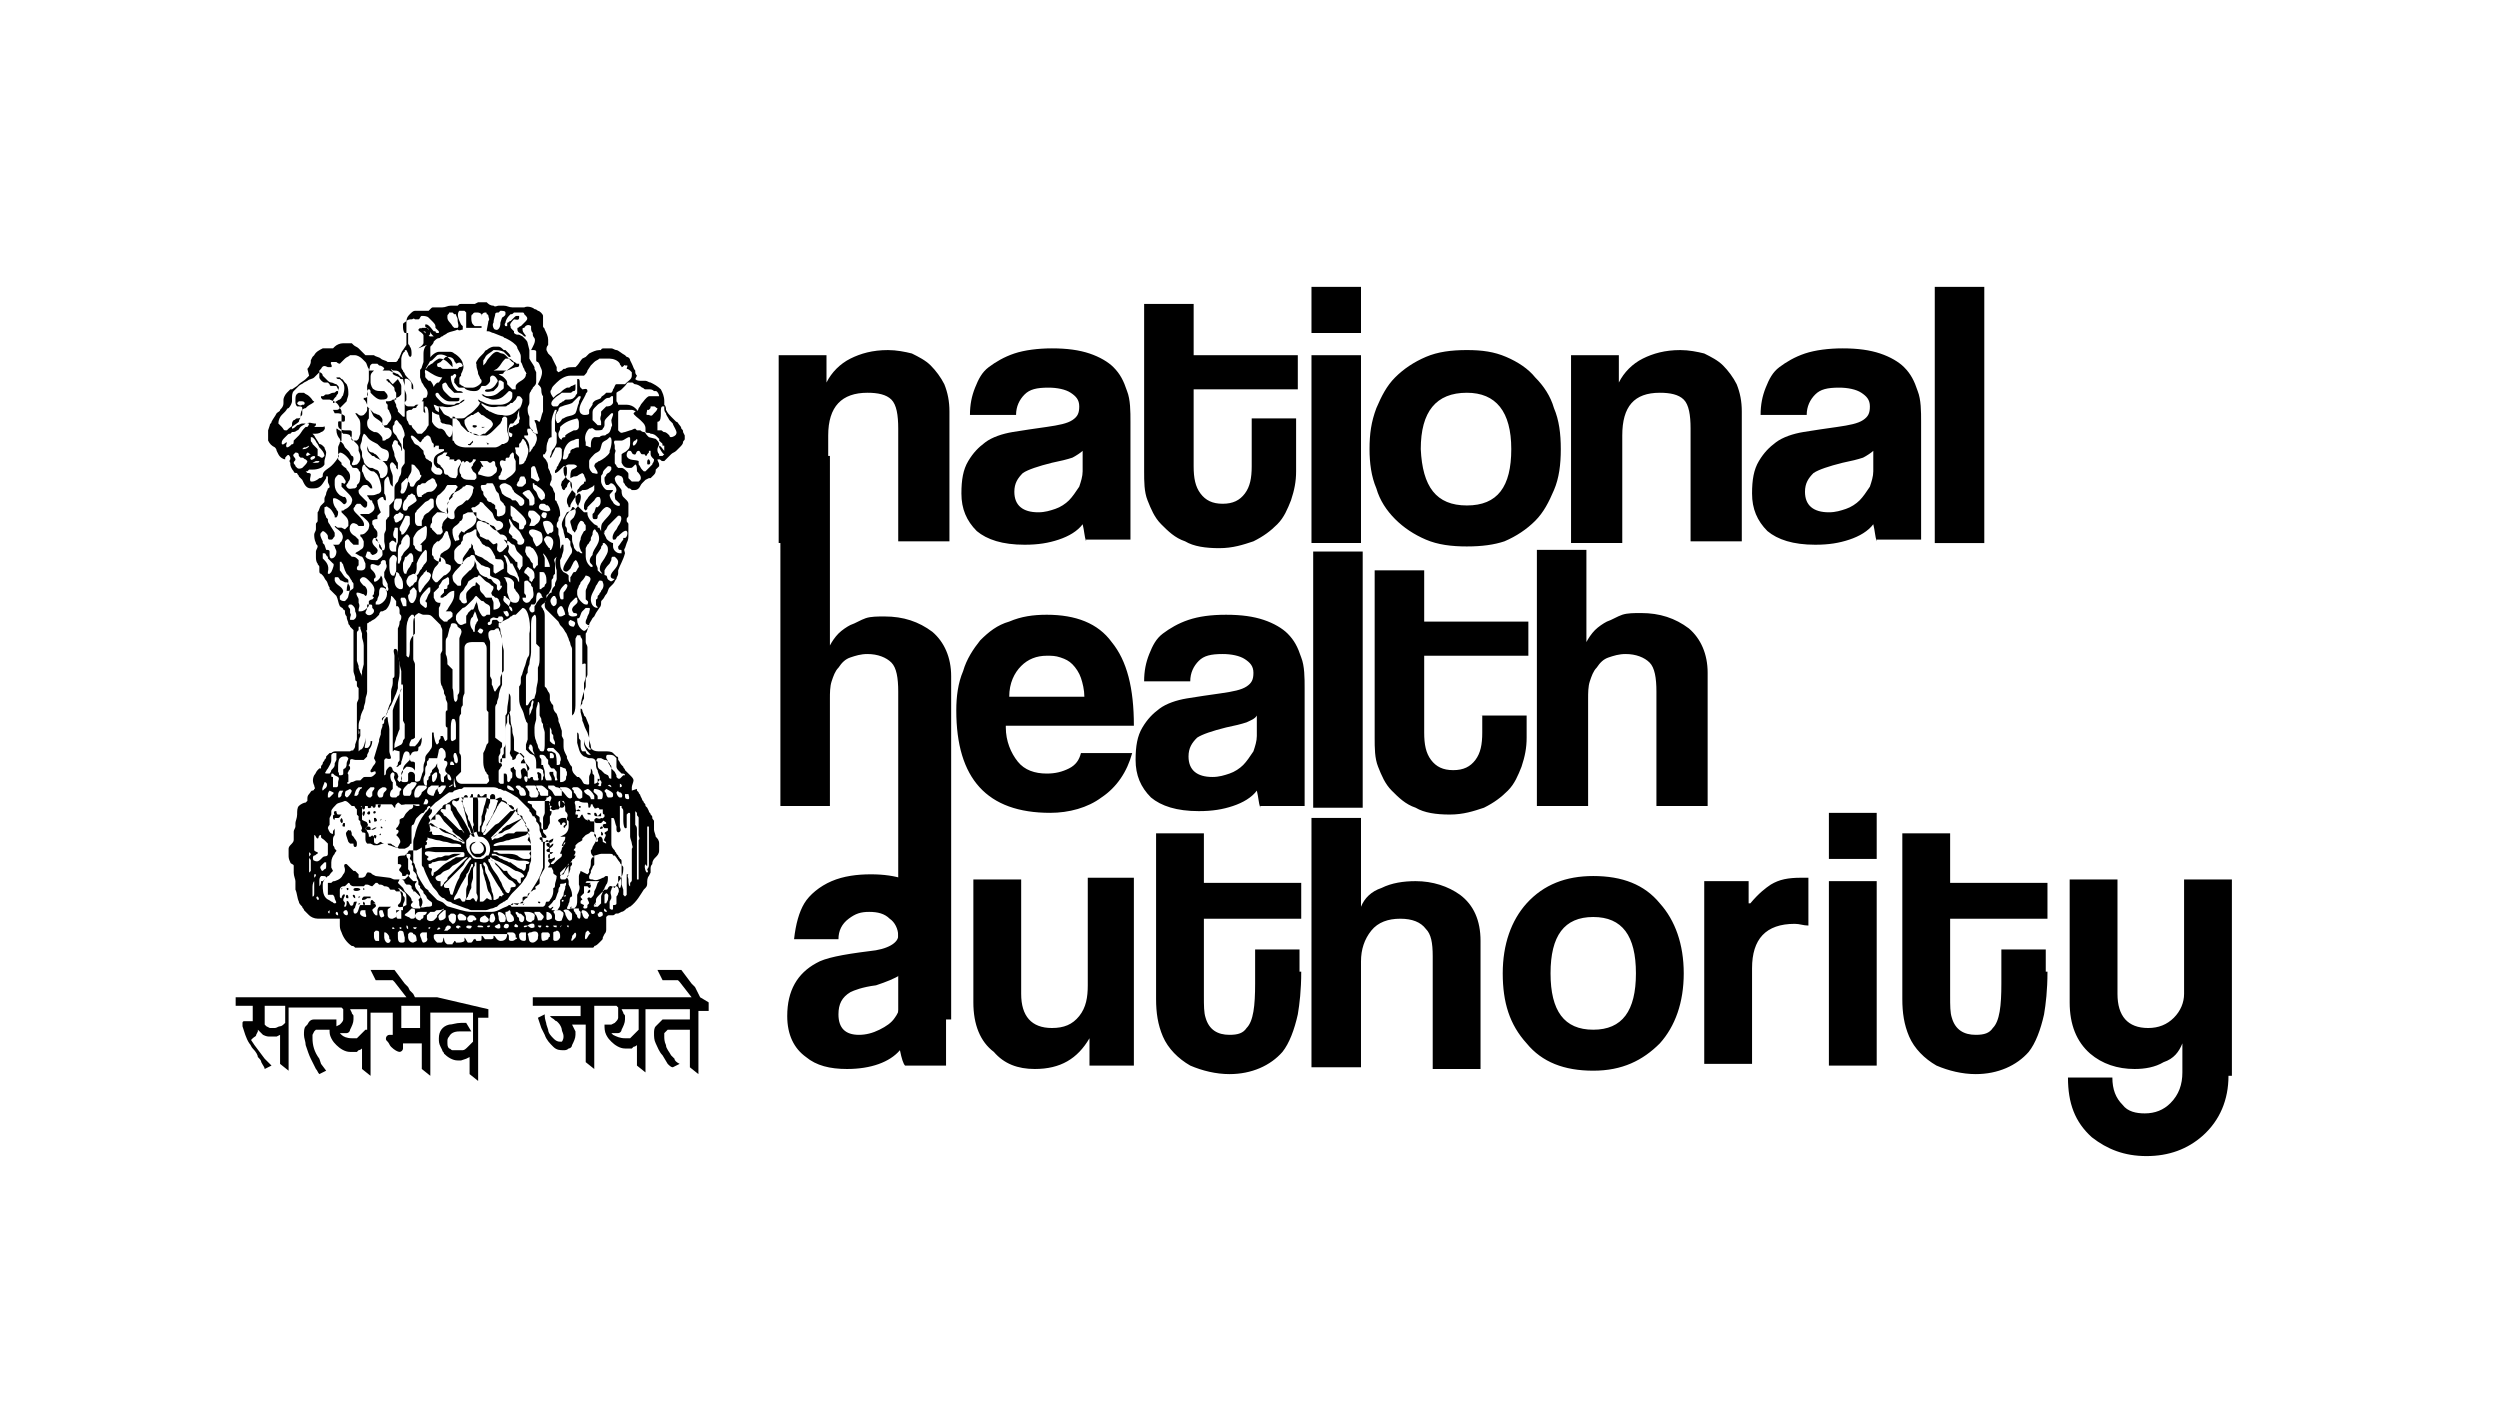
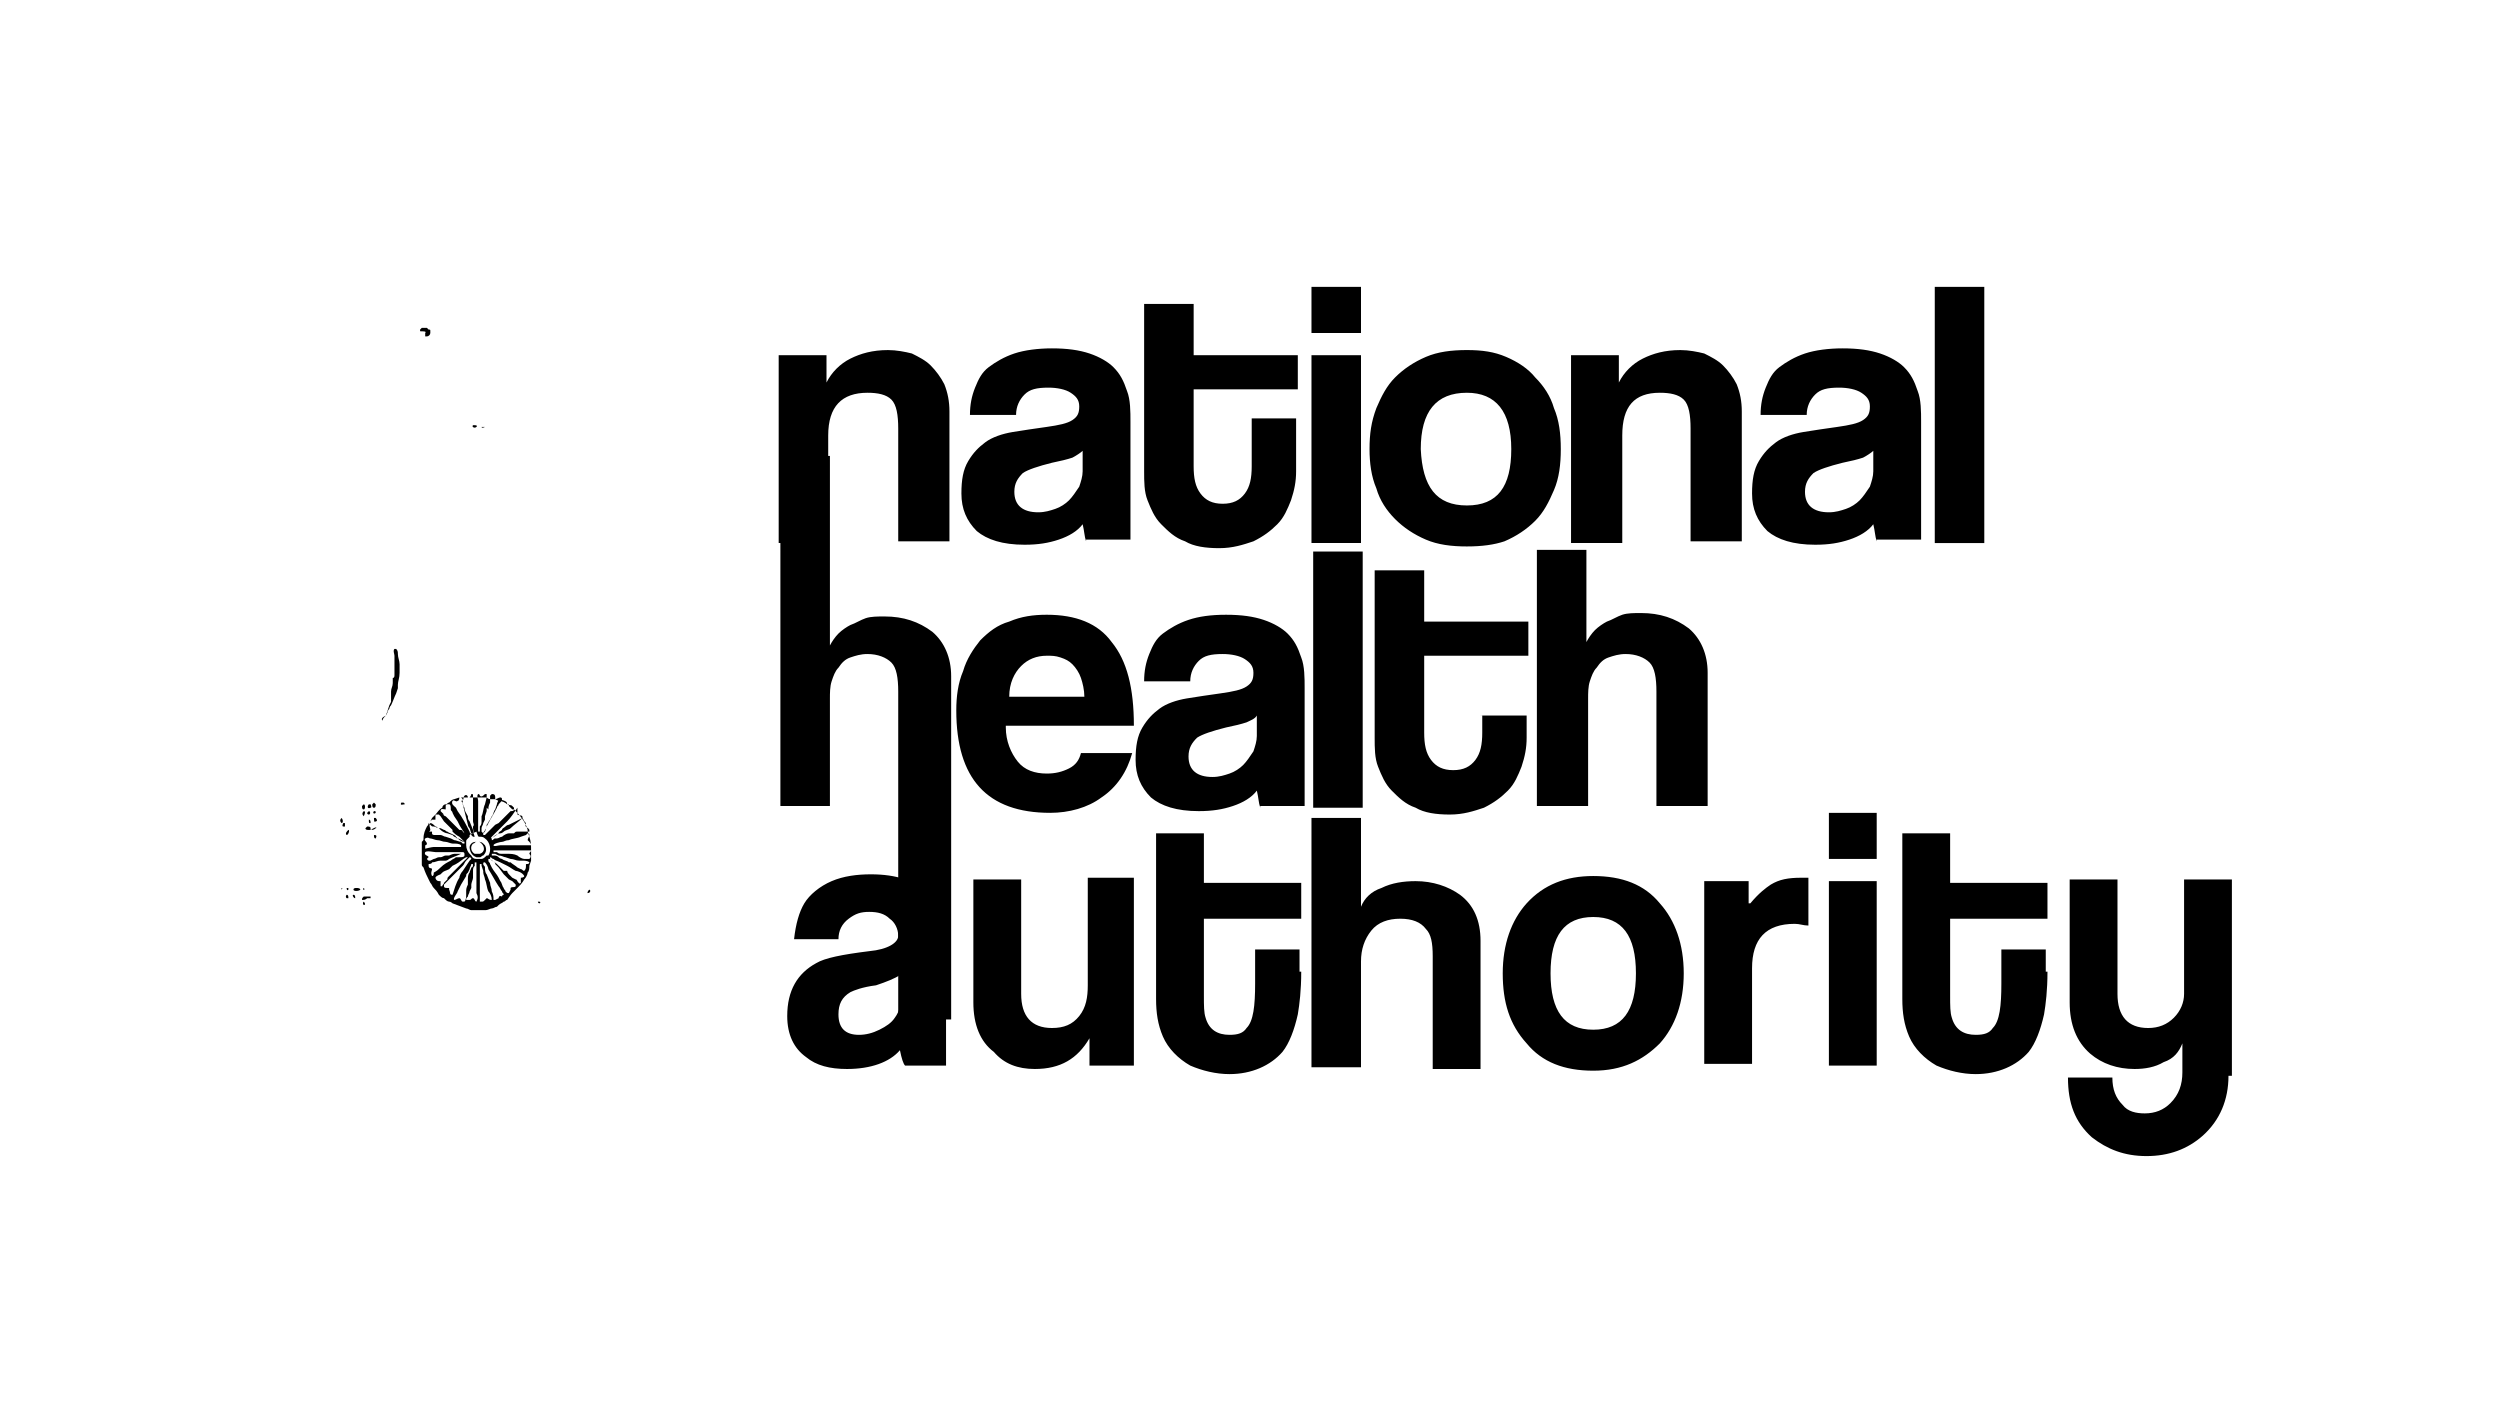
<svg xmlns="http://www.w3.org/2000/svg" viewBox="0 0 146.4 82.4" width="146.4" height="82.4">
-   <path d="M25.6 58.4h-1.3l-.1-.2-.2-.2-.1-.2-.1-.1-.1-.1-.3-.4-.3-.4h-1.4l.3.6h1l.1.1.7.9h-10v.5h1v.9h-.5c-.1 0-.1.1-.1.1v.2c.1.3.2.7.4 1 .1.1.1.2.2.3.2.2.3.4.3.5.1.1.2.2.2.3.1.2.2.3.2.4l.4-.2-.2-.2-.2-.2-.3-.4-.3-.4-.2-.3.1-.1c.1-.1.2-.1.2-.2l.1-.2v-.1l.1.1.2.2c.2.1.3.1.4.1h.4l.2-.1v1.7l.5.4V59H20l.1.1v.6c0 .1-.1.2-.2.3l-.2.1v-.4h-1.3c-.2 0-.3.1-.4.3l-.1.1c-.1.1-.1.3-.1.5s.1.4.1.6c.1.3.2.6.3.8l.3.6c.1.1.1.2.2.3l.4-.2-.3-.4-.1-.3c-.3-.4-.4-.8-.4-1.2v-.2l.1-.2.1-.1h.8c0 .2 0 .3.1.5s.2.3.3.4c.2.2.5.4.8.4h.4l.1-.1c.1 0 .2-.1.2-.1v1.2l.5.4v-3.7H23v1.3h-.2c-.1 0-.2.1-.2.2s0 .1.1.2.1.2.2.3c.2.2.4.3.5.3.1 0 .2-.1.2-.2v-.3h1.1v1.5l.5.4v-3.7h2.5V61l-.1.1-.2.2c-.1.1-.2.2-.3.2h-.6c-.1 0-.1-.1-.2-.1-.1-.1-.1-.2-.1-.4 0-.1 0-.2.1-.3.1-.2.3-.3.6-.3h.7l-.3-.5H27c-.3 0-.5.1-.7.1-.4.1-.6.4-.6.8 0 .2 0 .3.1.5l.1.2c0 .1.1.1.1.2.2.2.5.4.8.4h.2l.3-.1.2-.1v1l.5.4v-3.7h.6v-.5l-3-.7zm-8.9 1.5c-.1.1-.2.2-.3.2-.1 0-.2.1-.3.1h-.3l-.2-.1-.1-.1v-1.1h1.2v1zm4.7.4-.2.2-.2.2-.1.1h-.3c-.3 0-.5-.1-.6-.2l-.1-.1h.4c.1 0 .2-.1.2-.2.1-.2.2-.4.2-.6v-.2c0-.1-.1-.1-.1-.2l-.1-.2h1v1.2zm3.2-.1h-1.1v-1.3h1.1v1.3zM41 58.4l-.1-.2-.1-.2-.1-.2-.1-.1-.1-.1-.3-.4-.3-.4h-1.4l.3.6h.9l.1.1.7.9h-9.3v.5H34v.6h-1.8l.1.1c.2.1.2.2.3.2l.1.1c.1.1.2.3.2.4 0 .1.1.2.1.4s-.1.3-.1.3h-.1c-.2 0-.3-.1-.4-.2-.1-.1-.3-.3-.3-.5L32 60c0-.1-.1-.3-.1-.5v-.1l-.4.2.2.6.2.4c.1.3.3.5.5.7.2.2.4.2.6.2.1 0 .2 0 .3-.1.1 0 .2-.1.2-.2.1-.2.2-.4.2-.6v-.2l-.1-.2-.1-.2h.8v2.2l.5.4v-3.7h1.3l.1.1v.6c0 .1-.1.2-.2.3l-.2.1h-.4c0 .2 0 .4.1.6.1.2.2.3.3.4.2.2.5.4.8.4h.4l.1-.1c.1 0 .2-.1.2-.1v1.2l.5.4v-3.7h2.6v.6h-1.6l-.1.1-.1.1-.1.1-.1.1c-.1.1-.1.3-.1.4 0 .2 0 .4.1.6.1.2.2.5.4.7l.3.5c.1.1.2.2.3.2l.4-.2c-.2-.1-.3-.2-.3-.3l-.2-.2c-.1-.2-.3-.4-.3-.6-.1-.2-.1-.4-.1-.5v-.2l.1-.1.1-.1h1.3v2.2l.5.4v-3.7h.6v-.5l-.5-.3zm-3.6 1.9-.2.2-.2.2-.1.1h-.3c-.3 0-.5-.1-.7-.2l-.1-.1h.4c.1 0 .2-.1.2-.2.1-.2.2-.4.2-.6v-.2c0-.1-.1-.1-.1-.2l-.1-.2h1v1.2zM30.6 53s.1 0 .1-.1l-.1.1zm.4-.5zm2.9-5.3v.1h.1v-.1h-.1zm1.4 1.3c0-.1 0-.1-.1-.1-.1.1-.1.2.1.1zm-.1.2v.2c.1.1.2-.1 0-.2m-.2-.9h.2v-.2l-.2.2-.1-.2h-.1v.1c0 .1.1.1.2.1m0 .4h.2l.1-.1c.1-.1 0-.2-.1-.2-.1.1-.2 0-.3 0l-.1.1c0 .2.1.2.2.2m3-21.3c-.1 0-.1.1-.1.2s0 .1.1.1.1-.2 0-.3z" />
-   <path d="M40 25.3c0-.1 0-.1-.1-.2 0-.1-.1-.2-.1-.2-.1-.1-.1-.2-.2-.2l-.1-.1-.1-.1-.1-.1c-.1-.1-.2-.2-.3-.4 0-.1 0-.2-.1-.3v-.2c0-.3-.1-.5-.2-.7-.2-.2-.4-.3-.6-.4-.1 0-.2-.1-.3-.1h-.2c-.2 0-.3 0-.4-.1l.1-.2s-.1-.1-.1-.2v-.1c-.1-.1-.1-.2-.2-.4l-.1-.2c0-.1-.1-.2-.2-.2l-.1-.1c-.2-.1-.4-.3-.5-.3-.1 0-.2-.1-.3-.1h-.4c-.1 0-.2 0-.2.1h-.1c-.2 0-.4.1-.6.2l-.1.1-.1.1-.2.1c-.1.1-.2.3-.3.4l-.1.1h-.1c-.2 0-.4 0-.5.1H33l-.1.1-.2.1-.1-.1v-.2l-.3-.6-.1-.1-.1-.1-.1-.2c0-.1 0-.2.1-.3v-.3c0-.2-.1-.4-.2-.6 0-.1-.1-.1-.1-.2v-.6c0-.1-.2-.3-.3-.3-.1-.1-.2-.1-.2-.1-.1-.1-.4-.2-.6-.1H30c-.2 0-.3-.1-.5-.1h-.3c-.1 0-.2.1-.3 0-.2 0-.3-.1-.4-.2H28l-.2.1H27c-.1 0-.1 0-.2.1h-.4c-.2 0-.3.1-.5.1h-.5c-.1 0-.1 0-.2.1l-.1.1h-.8c-.1 0-.2.1-.3.2-.2.2-.2.3-.2.6v1.2l-.2.3c-.1.1-.1.2-.2.4 0 .1-.1.1-.1.2l-.1.1h-.5c-.1-.1-.3-.1-.4-.2-.1-.1-.3-.1-.4-.2h-.5l-.1-.1-.1-.1-.1-.1-.1-.1c-.1-.1-.2-.1-.3-.2l-.1-.1h-.5c-.2 0-.4.1-.5.2l-.1.1h-.6c-.2.1-.4.2-.5.4l-.1.1-.1.2v.1c0 .1-.1.3-.2.4l.1.4-.1.1-.1.1c-.1.1-.3.2-.4.3l-.1.1-.3.2H17l-.2.2c-.1.1-.2.3-.2.4v.2c0 .2-.1.3-.2.4 0 .1-.1.1-.2.2-.1.2-.2.3-.3.5 0 .1-.1.1-.1.2l-.1.3v.6c.1.2.2.3.4.4 0 0 .1.1.1.2l.1.2c.1.2.3.3.4.3v-.1c.1-.1.2-.3.3 0v.1s-.1.1 0 .2v.1c0 .1.1.3.2.4 0 .1.1.1.2.1 0 .1.1.1.1.2l.1.1.1.1c.1.2.2.5.5.5h.2c.4 0 .5-.3.7-.6v-.1h.1v.3c0 .1.1.2.1.3 0 .1-.1.1-.1.1 0 .1-.1.2-.1.3 0 .1-.1.2-.1.3v.2l-.1.1-.1.1c-.1.1-.1.3-.2.4v.5c0 .1-.1.1-.1.2v.3c0 .1-.1.2-.1.3 0 .1 0 .3.1.5 0 .1.1.1.1.2s-.1.2-.1.3v.3c0 .1 0 .3.1.4 0 .1.1.1.1.2v.2c0 .1 0 .2.1.2l.1.1c.1.1.1.2.2.3.1.1.1.3.2.4v.1l.2.2.1.1.1.1c.1.2.1.4.2.6.1.1.2.1.2.2 0 0 .1 0 .1.1s0 .2.1.3c0 .2.1.3.1.4 0 .1.1.1.1.2l.2.2v2.4c0 .1.1.3.1.4 0 .1 0 .2.1.2v.2c0 .1 0 .1.1.2v.6c0 .1-.1.2-.1.3v2.1l-.1.3c0 .1 0 .2-.1.3 0 .1-.1 0-.2.1h-.8c-.1 0-.2 0-.3.1h-.1l-.1.1-.1.1c0 .1 0 .1-.1.2 0 .1-.1.1-.1.2s-.1.1-.1.2v.1h-.1l-.1.1c-.1.1-.1.2-.2.3-.1.2-.1.4 0 .6 0 .1.1.2 0 .2 0 .1-.1.1-.1.1-.1 0-.1.1-.2.2s-.1.2-.1.3v.1l-.1.1c-.1 0-.3.1-.4.2-.1.1-.1.3-.1.5s-.1.4-.1.5v.2c0 .1-.1.2-.1.3v.5c0 .1-.1.2-.2.3-.1.1-.1.2-.1.2v.4c0 .1 0 .2.1.4 0 .1.2.1.2.2v.4c0 .2.1.4.1.5v.5c.1.2.1.5.2.7 0 .1.1.2.2.3 0 .1.1.1.1.2l.1.1.1.1.1.1c.1.1.3.2.5.2h1.3v.3c0 .2 0 .3.1.5.1.3.3.6.6.8.1 0 .1 0 .2.1h13.9s.1 0 .1-.1c.1 0 .2-.1.3-.2l.1-.1c.1-.1.1-.1.1-.2l.1-.2c.1-.1.1-.2.1-.3v-.7c.1-.1.1-.1.2-.1h.2c.1 0 .1-.1.2-.1h.1l.2-.1c.1 0 .2-.1.3-.2.1 0 .1-.1.2-.1.4-.3.6-.7.8-1l.1-.1c.1-.1.1-.2.1-.3 0-.1 0-.3.1-.4l.1-.2v-.2c0-.1 0-.2.1-.3 0-.2.1-.3.2-.4.1-.1.2-.2.2-.4v-.4c0-.2-.1-.3-.2-.4 0-.1-.1-.3-.1-.4v-.5c0-.1-.1-.1-.1-.2s0-.1-.1-.2c0-.1-.1-.1-.1-.2l-.1-.2-.1-.1c0-.1 0-.1-.1-.2 0-.1-.1-.1-.1-.2l-.1-.2c0-.1-.1-.1-.1-.2l-.1-.1v-.1l-.3.1v-.2c0-.1.1-.3.1-.4 0-.1-.1-.2-.2-.3l-.1-.1-.1-.1-.1-.1c0-.1-.1-.1-.1-.2l-.1-.1c-.1-.1-.1-.2-.2-.3v-.1c0-.1-.1-.1-.1-.1l-.1-.1-.1-.1c-.1-.1-.3-.1-.5-.1h-.3c-.1 0-.3 0-.4-.1-.1 0-.1-.2-.1-.2 0-.1-.1-.3-.1-.4v-.8l-.2-.5-.1-.1c0-.1-.1-.2-.1-.3 0 0 0-.1-.1-.1 0-.1 0-.2.1-.3v-.1l.1-.2v-.4c0-.1.1-.2.1-.3v-.4c0-.1.1-.2.1-.3v-1.6c0-.1-.1-.2-.1-.3v-.5c.1-.1.1-.3.2-.5 0-.1.1-.2.2-.4l.1-.1.1-.2.2-.3c.1-.1.1-.2.1-.3 0-.1 0-.1.1-.2s.1-.2.2-.3c.1-.1.1-.3.2-.4l.2-.2c.1-.1.1-.2.2-.3 0-.1.1-.2.1-.3v-.2c.1-.3.3-.6.4-1 0-.1-.1-.2 0-.3l.1-.3c.1-.2.1-.3.1-.5v-.6c0-.1-.1-.1-.1-.2v-.1c0-.1.1-.1.1-.2V30c0-.1 0-.2-.1-.2l.1.2v-.5c0-.1-.1-.2-.1-.2l-.2-.2c-.1-.1-.1-.3-.1-.4-.1-.2-.4-.4-.4-.7.1-.2.2-.2.4-.1.1.1.1.2.1.3 0 .1.1.1.1.2l.1.1.1.1c.1 0 .1 0 .2.1h.1c.1 0 .2 0 .3-.1.1-.1.1-.2.2-.3l.1-.1.1-.1.2-.1h.1l.1-.1.1-.1c.1-.1.1-.2.1-.3l.1-.1.1-.1v-.1c0-.1-.1-.2-.1-.3h.1c.1 0 .1.1.2.1h.1l.1-.1.3-.3c.1-.1.2-.1.3-.2l.1-.1.1-.1c.1-.1.2-.2.2-.3 0-.1.1-.1.1-.2v-.2l-.1-.2zM18.2 51l-.1.1v-1.2l.1.1c0 .1-.1.1-.1.2s.1.1.1.2v.6zm19.7-2.3v-.3h.1v2.2c0 .1 0 .2-.1.3v-2.2zm0 2v.2c0 .1.1.1 0 .2-.1 0-.2-.4-.1-.5 0 0 0 .1.1.1zm-5.6-27.9c0-.1.1-.2.2-.3l.1-.1c.2-.2.5-.4.8-.4h.8c.1-.1.2-.2.2-.3l.2-.3.1-.1.1-.1c.1-.1.2-.1.3-.2h.6c.2 0 .5.1.6.3 0 .1.1.1.1.2.1 0 .2-.2.2-.1h.1c.1 0 0 .1 0 .2 0 0 .1 0 .2.1l.1.1v.2c0 .2-.2.3-.3.4l-.1.1h-.5c-.1 0-.1.2-.2.3 0 .1-.1.2-.1.2h-.3l-.1.1c-.1.1-.2.1-.2.2-.1.1-.3.1-.4.2-.1.1-.1.1-.1.2l-.2.3v.2c0 .1-.2.1-.3.1-.1 0-.2-.1-.2-.1-.2-.3.1-.7.2-.9l.1-.2c0-.1.1-.1.1-.2 0-.2-.2-.1-.3-.1l-.1-.1c-.1-.1 0-.4-.1-.5h-.1v.8c0 .1-.1.1-.1.2l-.1.1c-.1.1-.3.1-.4.1-.1 0-.1 0-.2.1-.1 0-.1.1-.2.1-.1.1-.1.2-.2.2h-.2c-.2-.1-.1-.3 0-.4l.1-.1c.1-.1.3-.2.4-.3h.5c.1 0 .1-.1.2-.1s.1-.1.1-.2v-.2l-.2.1c-.1 0-.1.1-.2.1h-.1c-.2.1-.3.2-.4.3-.2.1-.3.2-.4.3-.2-.3-.2-.4-.1-.5zm2.7 4.9c0 .1-.2 0-.3 0-.1-.1-.2-.2-.2-.4V27c0-.1.2-.3.3-.4.1-.1.2-.1.3-.2.1-.1.1-.4.2-.5.1-.1.2-.1.3-.2l.1-.1c.2 0 .1.6 0 .8v.1c-.1.2-.4.4-.6.5-.1 0-.1.1-.2.1-.1.1-.1.2-.1.2.1.2.2.3.2.4zm.8-2.7c0 .1-.1.3-.1.3l-.1.1c-.1 0-.1.1-.2.1s-.2 0-.3.1h-.3c-.2.1-.2.3-.2.6-.1 0-.2-.1-.3-.1v-.2c-.1-.3 0-.6.2-.8h.1c.1-.1.2.1.3.1h.1c.1 0 .3 0 .3-.1.1-.1.1-.2.1-.2v-.2c0-.1.1-.2.2-.3l.1-.1.1-.1h.1v.1l-.1.3c0 .2.1.3 0 .4zm-.6-.3v.2H35l-.1-.1-.1-.1-.1-.1v-.4c0-.1 0-.2.1-.3l.1-.1.1-.1c.1-.1.2-.1.3-.2.1-.1.2-.2.3-.2.1 0 .1 0 .2-.1h.1v.4c-.1.2-.3.2-.4.2l-.3.3v.2c-.1.3 0 .3 0 .4zM33 26.6c0-.3.2-.7.5-.8.1 0 .2-.1.3-.1h.1v.5h-.1c-.1 0-.2.1-.3.1l-.1.1v.1l-.1.1c0 .1-.1.3-.2.3H33c-.1 0 0-.2 0-.3zm-.1-.9c0 .1-.1 0-.1 0-.1-.1-.1-.2-.1-.3 0-.1.1-.2.1-.3V25c.3-.3.6-.4 1-.5.1.1.1.2.1.3v.2c0 .1-.1.2-.2.2h-.1c-.2.1-.4.2-.5.3v.1c-.2 0-.2.1-.2.1zm1-2.1c-.1.2-.1.4-.2.6-.2.2-.4.1-.7.3-.1 0-.1.1-.2.2s-.2.1-.2 0c-.1-.1-.1-.4 0-.5 0-.1.1-.1.1-.2s.1-.2.2-.2c.2-.1.4-.1.6-.2l.1-.1.3-.3h.1v.1c-.1.2-.1.2-.1.3zm-.1-.3zm-4-4.8.1-.1c.1 0 .1 0 .2-.1h.5c.1 0 .1.1.1.1l.1.1c.1.1.1.2 0 .3l-.3.3c-.1 0-.1.1-.2.1v.1c0 .2.2.2.3.3l.1.1h.1c0-.1-.2-.2-.2-.4 0-.1 0-.1.1-.1.1-.2.3-.2.4-.1v.1c0 .1 0 .2.1.3v.1c0 .1.1.2.1.2.1.2-.1.5-.2.7h.1c.1 0 .2 0 .2.1v.5c0 .1.1.1.1.1.1.1.1.2.2.4s0 .5-.1.7l-.1.2.1.1s.1.1.1.2 0 .3.1.4v.9c-.1.2-.1.4-.2.6-.1 0-.1-.1-.2-.1h-.1c0 .1.1.2.1.3 0 .1.1.4.1.5h-.1c-.1 0-.3-.2-.3-.3-.1-.1-.1-.2-.1-.3v-.4c-.1-.2-.1-.3-.1-.5 0-.1.1-.2.1-.3v-.4c0-.1 0-.2.1-.3 0-.1.1-.1.1-.2l.1-.1c.1-.1.1-.2.1-.3v-.5l-.1-.2v-.1c-.1-.2-.2-.3-.3-.5v-.5l-.1-.4c0-.1-.1-.2-.2-.3l-.1-.1-.2-.1h-.1c-.1 0-.2-.1-.2-.1v-.1l-.1-.1c-.1-.1-.1-.1-.1-.2-.1-.1.1-.3.2-.4.1 0 .3.1.3-.1v-.1h-.1c-.1 0-.1 0-.2.1l-.1.1-.1.1c-.1 0-.1.1-.2.1v.2h-.1c-.1-.1 0-.2 0-.2 0-.1.1-.3.2-.4zm2.3 25.3h.3l.1.1.1.1.1.1c.1.1.2.4.1.5v.1c0 .1-.1.1-.2.1v-.1c0-.1 0-.5-.1-.6l-.2-.1h-.2c-.1-.1-.1-.1 0-.2zm-.1-1.4c.1 0 .3.3.3.4v.1c0 .1.1.1.1.2v.1c0 .1.1.2.1.3v.1c-.1 0-.2-.1-.2-.1l-.1-.1v-.9l-.2-.1zm2.3 4.6h.1c.1.1 0 .3.1.3s.1-.2.1-.2h.1s0 .1.1.2c0 .1.2 0 .2 0 .1 0 .1.1.1.1h.2v.2c0 .1.1.1.1.1v.1c0 .1-.2.1-.1.2 0 .1.2.1.2.2s-.1 0-.2.1c0 .1 0 .1.1.2h.2v.1c0 .1-.2.1-.2.2.1.1.1.1 0 .3-.1.2.1.1.1.3l-.2-.1c0-.1 0-.2-.1-.3h-.1l-.1.1c0 .1.1.2-.1.2v-.2c0-.1-.1-.1-.1-.2v-.8h-.3c-.1 0-.1-.1-.2-.1l-.1-.1-.1-.2c-.1 0-.1.2-.2.2h-.1s.1-.2 0-.2h-.1v-.1c0-.1.1-.2.2-.2l.1.1h-.2c-.1 0-.1-.2-.1-.3 0-.1-.1-.2 0-.3h.2c.1.1.3.1.4.1zm-.1-.7.2-.1c.1 0 .3.2.4.4v.2h-.2s0-.1-.1-.2c-.2-.1-.3-.2-.3-.3zm.8-.3.1-.1-.1-.1v-.2c.1 0 .3.2.2.3v.1c-.1.1-.1 0-.2 0zm.3.5c0 .1 0 .3-.1.3H35v-.1c0-.1 0-.1-.1-.2s-.2-.1-.1-.3c.2 0 .5.1.5.3zm.1-.7zm.5.7v.1c0 .1-.1.1-.2.1h-.1c-.1-.1-.1-.2-.1-.2 0-.1-.1-.1-.1-.2l.1-.1c.2.1.4.2.4.3zm-.3-.5c.1-.1.2 0 .2.1l-.2-.1zm-2.5 3c0 .1 0 .2-.1.3l-.1.2s0 .1.1 0c0-.1 0-.1.1-.2 0 .1 0 .1-.1.2 0 .1-.1.1-.1.2s-.1.2-.1.3h.1v.1c0 .1-.2.2-.3.3l-.2.2h-.1c-.1 0 0-.1 0-.1l.1-.1c.1 0 .1-.2.1-.2l-.2.1h-.1c-.1 0-.1-.1-.1-.2s.1-.1.2-.1l.1-.1h-.2c-.1 0-.2 0-.2-.1s.2-.1.3-.2c.1-.1.1-.1.1-.2-.1 0-.2.2-.3.2l-.1-.1v-.1c.1-.1.3 0 .3-.1.1 0 .1-.2.1-.2l-.2.1-.1.1h-.3c-.1 0-.1 0-.1-.1 0 0-.1 0-.1-.1 0-.2.4.1.4-.1 0-.1-.2-.2-.2-.3v-.8c0-.1.1-.2.1-.3V47c0-.1 0-.1.1-.2v-.1c.1 0 .1 0 .2-.1.2.1 0 .3 0 .4v.3l.1.1c.1.1.2 0 .3 0h.1c.1-.1.1-.2.1-.3v-.2h.1l.1.1c.1.1.1.3.1.4v.1c.1.1.2.2.1.4v.1l.1.1v.3c0 .2-.1.4-.3.5l-.2.1h-.3.6zm-.1 3.7c0 .1 0 .1-.1.1v-.1h.1zm0-.2.1-.1c.1.1 0 .1-.1.1zm.1-.6v.1c0 .1-.1.2-.1.4 0 .1-.1.1-.1.2l-.1.1v.2c0 .1 0 .2-.1.3 0 .1-.1.1-.2.1h-.2c0-.1.1-.1.1-.2-.1 0-.1.1-.2.1l-.1-.1.1-.1.1-.1c.1-.1.1-.2.2-.2.1-.2.1-.3.2-.5 0-.1 0-.2.1-.3v-.1c0-.1.2 0 .3-.1h.1c-.1-.1 0 .1-.1.2zm-.6-.1c0 .1 0 .2-.1.2v.2c0 .2-.1.4-.2.5 0 .1-.1.1-.1.1H32c-.1.1 0 .2-.2.3H30c-.1 0-.1-.1-.1-.1h.1c.1-.1.1-.1.2-.1h.4c.1-.1 0-.1 0-.2v-.1c0-.1.1-.1.2-.1h.1c0-.1 0-.2.1-.2l.1-.1c.1 0 .1-.1.2-.1.1-.1 0-.2.1-.2.1-.1.2-.1.2-.2v-.3l.2-.4c.1-.1.1-.2.1-.3v-1.2c0-.1 0-.2.1-.3h.1s.1.2.1.3c0 .1-.1.1 0 .2v.5c0 .1-.1.1-.1.2s.1.1.1.2-.1.1-.1.2h.2l.1.2v.1c0 .1.1.1.2.2 0 .2-.1.4-.1.5zm-.4 2.5c-.1 0-.2 0-.1-.1 0 0 .2 0 .1.1zm-.8-.6c0 .1 0 .2-.1.2l-.1.1c-.2 0-.3-.1-.3-.2v-.1c0-.1-.1-.2-.1-.3h.2c.2 0 .5.1.4.3zm-.6 0c0 .2 0 .2-.1.3h-.1l-.1-.1c0-.1 0-.2-.1-.2 0-.1-.1-.2-.1-.2v-.1c.1 0 .1 0 .2.1.1 0 .1 0 .2.1l.1.1zm-.6.2c-.1.1-.2.1-.3.1-.2-.1-.1-.3-.2-.4v-.2s.2 0 .2-.1c.1 0 .1.1.1.2l.1.1c.1.1.1.2.1.3zm-2.6.1c-.1 0-.2-.2-.1-.3l.1-.1h.1c.2 0 .2.1.3.2 0 .1-.1.1-.1.1h-.1c0 .1-.1.1-.2.1zm.1.3c0 .1-.2.1-.3 0 0-.1.1-.1.1-.1.1 0 .3 0 .2.1zm.4-.1c.2 0 .3 0 .3.1h-.2c-.1 0-.2 0-.1-.1zm.2-.2c-.1 0-.1-.1-.1-.1 0-.2.1-.2.3-.3l.1.1c.3.2 0 .4-.3.3zm.4.2h.1c0 .1-.1.1-.1.1-.1 0-.1-.1 0-.1zm.1-.5v-.1l.1-.1h.1s.1.2.1.3c0 .1-.1.2-.1.2-.2.1-.3-.1-.2-.3zm.5.4c.1 0 .1.1.1.2s-.2.1-.3 0c-.1-.1.1-.1.2-.2zm.1-.1c-.1-.1-.1-.2-.1-.3 0-.1-.1-.2 0-.3.2 0 .5.2.4.5 0 .1-.1.1-.2.1h-.1zm.1-.8c-.2.1-.4.2-.6.2h-1.2c-.4 0-.9-.2-1.3-.3-.1 0-.2-.1-.3-.2-.1-.1-.2-.1-.4-.2l-.2-.2-.3-.3c0-.1-.1-.1-.2-.2-.2-.3-.4-.6-.5-.9V51c0-.1-.1-.2-.1-.3 0-.1-.1-.2-.1-.2v-1.2c0-.2.1-.3.1-.4.1-.5.3-.9.6-1.3l.1-.1c.1-.1.1-.2.2-.2l.1-.1.1-.1.1-.1c.3-.2.5-.4.8-.6h.2l.1-.1.3-.1h.1c.1 0 .1-.1.2-.1h1.6c.1 0 .3 0 .4.1h.1l.2.1h.1l.2.1c.2.1.3.2.5.3l.1.1.1.1.1.1.1.1.1.1.2.2v.1l.1.1.1.2h.1c0 .1.1.1.1.2v.1c.1.1.2.2.2.4v.1c0 .1.1.2.1.3.1.2.1.5.1.7v1.2c-.1.3-.2.6-.4.9-.2.3-.3.5-.5.8 0 .1-.1.1-.1.1l-.1.1-.1.1c-.1 0-.1.1-.2.1l-.1.1-.3-.1-.1.1h-.1c-.1.1-.2.1-.4.2zm-2.7 1.1c0-.1.1-.1.1-.1.1 0 .1 0 .2.1h-.1c0 .1-.1.1-.2 0zm-1-.5c-.1-.2.1-.3.2-.4l.1-.1h.1v.4c0 .1-.2.2-.3.2 0 0-.1 0-.1-.1zm.1.6c-.1 0-.2.1-.2 0l.1-.1h.1c-.1 0-.1 0 0 .1zm.3-.1.1-.1c.1 0 .2 0 .2.1s-.1.1-.2.2H26c.1-.1.1-.2.1-.2zm.2-.4c0-.1-.1-.3 0-.3l.1-.1h.1c.1 0 .1 0 .2.1v.2c0 .2-.1.3-.2.3l-.2-.2zm.6 0c-.1-.1-.1-.2-.1-.3l.1-.1c.2 0 .3.1.4.2v.1c0 .1-.1.1-.1.1h-.3zm-2.6.5c-.1 0-.1-.1-.1-.1h.2s0 .1-.1.1zm-.2-1.7c0-.1-.1-.2-.2-.3l-.1-.1-.1-.1-.1-.2-.1-.1-.1-.1-.1-.1.1-.2h.1c.1 0 .2.1.2.2l.1.1h.1c.1 0 .1 0 .2.1 0 .1 0 .2.1.2v.1h.1l.1.1.1.1.1.1c.1.1.2.3.1.5 0 .1-.1.1-.1.2h-.2c-.1 0-.2 0-.3-.1-.1-.1 0-.2.1-.3-.1 0-.1-.1-.1-.1zm.5-.3-.1-.2c-.1-.1-.2-.2-.2-.4 0-.1.1-.1.1-.2h-.2l-.1-.1c-.1-.1-.2-.2-.2-.3h-.1c0 .1-.1.1-.2.1s0-.1-.1-.2l-.1-.1c-.1-.1.1-.2.1-.3 0-.1-.1-.1-.2-.1v-.4c0-.1.3-.1.4-.1l.1-.1h.2c.1.1 0 .2 0 .3l.1.1c.1.1 0 .2 0 .2.1.1.1.2.1.3v.1l.1.1s.1.1.1.2v.1l.1.2v.2l.1.1v.1l.1.1c.1.1.1.1.1.2.1.1.2.2.2.3l.1.1c.1.1.2.1.2.2v.1c0 .1-.2.1-.3.1-.1 0-.3.1-.4 0-.1-.1 0-.3-.1-.4.2-.2.1-.2.1-.3zm-.4-5.2c0 .1-.1.2-.2.2l-.2.2c-.1.1-.1.2-.2.3 0 0-.1 0-.2.1v.2l-.1.2-.1.1c0 .1 0 .1.1.1.1.1 0 .2-.1.3l.1.1c.1.1.2.3.1.4l-.1.2c-.1.1-.4-.1-.5-.1-.1 0-.1-.1-.1-.1h-.2c-.1 0-.2-.1-.2-.1-.1 0-.2.2-.3.1-.1 0-.1-.1-.1-.2V49c-.1-.1-.1-.1-.2 0h-.1c0-.1 0-.2-.1-.3 0-.1-.1-.1-.1-.2l.1-.1s.1-.1 0-.2c0-.1-.2-.1-.3-.2v-.7c0-.1-.1-.1-.1-.1h.8s0-.1.1-.1h.9c.1 0 .1.1.2.2.1 0 0-.1.1-.2l.1-.1c.1 0 .1.1.2.1h1c.1 0 .1.1 0 .1h-.1c-.3-.1-.2-.1-.2 0zm-3.3-1 .1-.1h.2c0 .1-.1.1-.1.1l-.1.2c0 .1 0 .1-.1.2h-.1c-.1.1 0-.3.1-.4zm.8-.1h.2c.1.1-.1.2-.1.3v.2l-.1.1h-.1c-.4-.2 0-.5.1-.6zm.4.4c0-.2.1-.3.3-.4h.1c.1 0 .2.1.1.2l-.1.1c-.1.1 0 .3-.2.3h-.1c-.1-.1-.1-.2-.1-.2zm.8-1.2c.1-.1.1-.1.2 0v.1c-.1.2.1.3.1.5v.1c.1 0 .1.1.1.1s.1 0 .2.1c0 .1-.1.1-.1.2s0 .2-.1.2l-.1.1H23c-.2 0-.2-.2-.1-.4l.1-.1v-.4c-.1 0-.2-.4-.1-.5zm1.2 1c0 .1 0 .2-.1.3h-.3c-.1 0-.1-.1-.1-.2v-.1c0-.1.1-.2.2-.3l.1-.1c.1 0 .1 0 .2-.1h.1c.1 0 .2 0 .2.1-.1.2-.3.4-.3.4zm.2-.6v-.3c0-.1-.1-.2-.2-.2H24l-.1.1v.4c0 .1-.1.1-.2.1s-.2 0-.2-.1v-.4c0-.1.1-.2.2-.3l.1-.1c.1 0 .3 0 .4.1.1.1.1.1.1.2v-.5c0-.1-.1-.1-.2-.1s-.1-.2-.1-.3c0-.1.1-.1.1-.2.1-.1.2-.1.3-.1.1 0 .1-.1.1-.2s.1-.1.1-.1c.1-.2.1-.3.1-.6V43v.1c0 .1 0 .1-.1.2-.1.2-.2.3-.3.4H24c-.1-.1.1-.4.1-.4s.1 0 .2-.1v-4.3c0-.1-.1-.2-.1-.3v-2.1c0-.1 0-.3.1-.4 0-.1.1-.1.2-.2.1 0 .2.1.3.1h.2c.1 0 .2 0 .3.1l.1.1.1.1.1.1.2.2c0 .1.1.2.1.3v1.2l-.1.2v1.4c0 .2 0 .4.1.5 0 .1.1.2.1.3v.1l.1.2v.1c0 .1.1.2.1.3v.4c-.1 0-.1.1-.1.2v.6c0 .1 0 .2.1.2v.7l-.1.1c-.1 0-.1-.3-.2-.3h-.1v.1c0 .1-.1.1-.1.2v.1l-.1.1c-.1 0-.2-.5-.2-.6v-.1h-.1v.7c0 .1 0 .2-.1.3-.1.2-.3.3-.3.5v.1c0 .1-.1.2-.1.4v.2c0 .1-.1.2-.1.3l-.1.3c-.1.1-.3.1-.3 0zm-.3-8v.3c0 .1 0 .5-.1.5l-.1-.1V37c0-.2 0-.5.1-.7 0-.1.1-.2.2-.3h.1c.1.1.1.4.1.5v.6c-.3.3-.3.5-.3.6zm-1.4-3.3c-.2-.1-.2-.2-.2-.4 0-.1 0-.2-.1-.3 0 .2-.4.5-.4.3v-.1l.1-.1c0-.2-.1-.3-.2-.4-.1-.1-.1-.1-.1-.2v-.1c.1-.2.4.1.5 0l.1-.1v-.1l.1-.1h.1c.1 0 .1.1.1.2.1.2 0 .3-.1.5v.3l.1.2.1.2v.1c0 .1.1.2 0 .3h-.1v-.2zm-.4 1H22v-.1c0-.1.1-.1.1-.2s.1-.2.1-.3c0-.2 0-.3.1-.4.1 0 .2 0 .3.1.2.4-.1.8-.4.9zm-1-2.8c.1.1.1.2.2.4v.2c0 .1-.1.2-.2.2h-.1c-.1 0-.2 0-.2-.1s0-.1.1-.2v-.3l-.1-.1c-.1-.1-.2-.1-.3-.1l-.1-.1-.1-.1c-.1-.1-.2-.3-.2-.4v-.3l.1-.1c.1-.1.2.1.2.1l.1.1.1.1h.3v-.3l-.1-.1-.1-.1c-.2-.1-.4-.3-.3-.6.1-.2.2-.2.4-.1l.1.1h.3c.1-.2-.2-.5-.3-.6l-.1-.1c-.1-.1-.2-.2-.2-.3 0-.1.1-.1.1-.2l.1-.1h.2c.1.1.3.4.4.1v-.2l-.2-.2-.2-.2c-.1-.1-.1-.2-.1-.2v-.1l.1-.1c.1-.1.1-.2.3-.2h.1l.1.1.1.1h.1c0-.2-.1-.3-.2-.4-.1-.1-.2-.1-.2-.2-.1-.1-.1-.3-.2-.4 0-.2 0-.3.1-.4.1 0 .1.1.1.1l.2.2c.1.1.2.1.2.1.1 0 .1 0 .2.1.2.1.4.9.3 1.1l-.1.1c-.1 0-.2.1-.4.1h-.3c0 .1.1.1.1.2l.1.1c.1 0 .1 0 .1.1.2.3.2.5-.2.7h-.5c0 .1.1.1.2.2.2.2.4.3.3.6 0 .1-.1.2-.2.3-.1.1-.2.1-.3.1v.1l.1.1.1.2v.1c0 .2 0 .3-.2.4-.1.1-.2.1-.3.2.2.1.3.2.4.2zm-.9-5.1c0-.1-.1-.1-.2-.2l-.1-.1v-.1l-.2-.2v-.1c0-.1 0-.2.1-.3.2 0 .5.3.6.5v.1c0 .1 0 .1.1.2 0 .1.1.1.2.1s.1 0 .2.1c0 .1.1.1.1.2v.1c0 .1 0 .4-.1.5l-.1.1v.1c-.1.1-.1.1-.2.1s-.3.1-.4-.1c-.1-.1.1-.2.1-.3.1-.1.1-.2.1-.3 0-.2-.1-.3-.2-.4zm1.2-1.4c0 .2 0 .3.1.4l.1.1.1.1c.1 0 .1 0 .2.1.2.1.5.2.6.4.1.1.1.2.1.3 0 .3-.1.4-.3.5h-.1c-.1-.1 0-.2-.1-.3 0-.1-.1-.2-.2-.2l-.2-.1h-.1c-.1 0-.2-.1-.3-.2-.1-.1-.1-.2-.1-.2 0-.1-.1-.2-.1-.3v-.2c0-.1-.1-.2-.1-.3v-.1c0-.1.1-.2.1-.4 0-.1.1-.3.1-.3.1 0 .2.2.3.3.1.1.3.2.5.3l.1.1.1.1c.1.1.3.1.4.2.1.1.1.4 0 .5 0 .1-.1.1-.1.1h-.2c-.2-.1-.2-.2-.3-.3l-.1-.1c-.1 0-.1-.1-.2-.1s-.2-.1-.2-.1c0-.1-.1-.2-.1-.3zm-.4.7c0 .2-.1.3-.2.4-.1 0-.2.1-.3 0 0-.1.1-.2.1-.3 0-.1 0-.2-.1-.2-.1-.1-.1-.2-.2-.3l-.1-.1-.1-.1-.1-.2c-.1-.1-.2-.2-.2-.3-.1-.1-.2-.3-.2-.5v-.1c.1 0 .1.1.2.1l.2.2c.1 0 .3 0 .4.1 0 0 0 .1.1.1 0 .1 0 .1.1.2l.2.2s.1.1.1.2v.2c.1.2.1.3.1.4zm.4 5.5c.1 0 .2 0 .2.1l.1.1c.1 0 .3-.1.3-.2.1-.2-.3-.3-.3-.6 0-.1.1-.2.1-.2.1 0 .1 0 .2.1 0 0 0 .1.1.2 0 .1.1.1.1.2.1.1.1.4.1.5-.1.2-.2.2-.3.3H22c-.2 0-.3 0-.5-.1l-.1-.1.1-.3zm1.3.8v-.3c0-.1.1-.2.2-.3.1 0 .1 0 .2.1s0 .3 0 .4v.4c0 .1-.1.2-.1.3-.3.1-.3-.4-.3-.6zm.4-.8H23c-.1 0-.2-.1-.2-.3v-.2l.1-.1c.1-.1.2 0 .3.1v-.2c0-.1-.1-.1-.1-.1-.1-.1-.1-.3 0-.5 0-.1 0-.1.1-.1s.1 0 .1.1v.7c0 .1-.1.2-.1.4v.2zm1.6-8.3v.1l.1.1v.1-.2c0-.1-.1-.3 0-.3.2 0 .2.4.2.6v.5c-.1.1-.1.2-.2.3l-.1.1-.1.1h-.2c-.1 0-.1-.1-.2-.2l-.1-.1c-.1-.1-.1-.2-.1-.2H24s-.1-.1-.1-.2c-.1-.1-.1-.2-.1-.4v-.2c.1-.1.2-.1.3-.1l.1-.1c.1 0 .2 0 .2-.1l.1-.1.2-.2h.1v.5zm1.3 2.7c.2 0 .3.1.2.2h.3v.1h.1c.1-.1.1-.1.2-.1l.1.1v.1c-.1.2-.2.3-.2.4v.3l-.1.2c-.1 0-.3 0-.4-.1l-.1-.1c-.2 0-.2-.1-.2-.2s-.1-.2-.2-.3c0-.1-.1-.1-.1-.1l-.1-.1v-.2c0-.2.1-.2.3-.3l.1-.1h.2l-.1.2zm1.2-1.5c.1.1.1.1.2.1.1.1.2.1.3.1.1 0 .2.1.3.1h.4c.2-.1.3-.2.5-.4l.3-.3.1-.2v-.1l.1-.1c.2 0 .1 0 .2.1v.7c0 .1.1.3.1.4 0 .1 0 .2-.1.3l-.2.1h-.1c-.1.1-.3.2-.4.2h-1.7c-.3 0-.6-.1-.7-.3 0 0 0-.1-.1-.1v-1.4h.1l.1.1.1.1.1.1.1.2.3.3zm-.1-.5v-.1l.1-.1c.1-.1.2-.1.3-.2h.1c.1-.1.2-.1.3-.2l.1.1.1.1c.1 0 .2.1.2.1.1.1.4.2.4.3.2.2-.1.4-.3.6l-.1.1h-.1l-.2.1c-.1 0-.3 0-.4-.1-.1 0-.1-.1-.1-.1h-.1l-.1-.1c-.1-.2-.2-.3-.2-.5zm3.7.4h.2l.1.1v.1c.1.1.2.1.2.2.1.2 0 .4-.1.6l-.1.1c0 .1-.1.1-.1.2l-.1.1v-.3c0-.2-.1-.4-.2-.5l-.1-.1v-.1h.2c.1-.1-.1-.2 0-.4zm-.5 15.7c0 .2 0 .4.1.6l.1.2c.1.2.1.4.2.6 0 .1.1.1.1.2v.9l-.1.3v.3l.1.1.1.1c.1.1.3.1.3.2.1.1.1.3.1.5v.2h.2c.1 0 .2.1.2.1v.1c0 .1.1.2 0 .3v.1c0 .1-.1.1-.1.1v-.2c0-.2 0-.2-.2-.3-.1.1 0 .1 0 .2v.1c0 .1.1.1 0 .2h-.2c-.1 0-.1-.2-.1-.2h-.1l-.1.1c-.1 0-.1-.1-.1-.2v-.1c0-.3-.1-.6-.2-.8 0-.1-.1-.2-.2-.3l-.1-.1c-.1-.1-.3-.1-.3-.2v-.6c0-.2-.1-.3-.1-.5v-.1c0-.1-.1-.3-.1-.5 0-.1 0-.4-.1-.5v.5c0 .1 0 .2.1.3v1.4c0 .1-.1.2 0 .3 0 .1.1.1.1.2v.1c.1 0 .1 0 .2-.1 0-.1.1-.3.3-.3l.1.1.1.1c0 .2-.2.2-.2.4h.3s.2.2.2.3c0 .1-.1.1-.1.2-.1 0-.1-.3-.3-.2l-.1.1v.1c0 .1.1.3 0 .4-.2 0-.3-.1-.3-.3v-.2l-.1-.1v-.1l-.2.1v.1c0 .1.1.1.1.2v.1c0 .1 0 .2-.1.2 0 .1 0 .1-.1.2-.1 0-.1-.1-.1-.1v-.1c0-.1 0-.3-.1-.3h-.1v.5c0 .1 0 .1-.1.1h-.1l-.1-.1v-.6c0-.1 0-.1.1-.2 0-.1.1-.1.1-.2l-.1-.2v-.1c0-.1.1-.1.2-.1h.1v-1.6c0-.2 0-.3.1-.5V42c0-.1.1-.2.1-.2l.1-.2v-.7c0-.1 0-.2-.1-.3v.1c0 .3-.1.6-.1.9 0 .1 0 .2-.1.3v1.6c0 .1 0 .2-.1.3v.3c0 .1-.1.1-.1.2v.3l-.1.1c-.1 0-.1-.1-.1-.2v-.2l.1-.2v-.2c0-.1.1-.1.1-.2v-.2l-.4-.3v-1.7c0-.1 0-.2.1-.3 0-.2.1-.3.1-.4 0-.2.1-.5.2-.7v-2.7c0-.2-.1-.3-.1-.5 0-.1 0-.1-.1-.2v-.2l.4-.2.2-.1.1-.1c.1 0 .1-.1.2-.1h.1l.2-.2.1-.1.1-.1c.4 0 .5 1.2.4 1.5v1c0 .2 0 .3-.1.4-.1.2-.1.4-.2.6l-.1.3c0 .1-.1.2-.1.3v.2c0 .1 0 .2-.1.3v.6zm.6 1.1v-.4l.1-.2c0-.1 0-.2.1-.3.1.1 0 .2 0 .3v.1c0 .1-.1.2-.1.3l-.1.2zm.1 1.7c.1.1.1.2.1.3 0 .1.1.2.1.3l-.1-.1-.1-.1c-.1-.1-.2-.2-.1-.3 0-.1 0-.1.1-.1zm1.8 3h-.4c-.1-.1-.1-.2-.2-.3-.1-.1-.2-.1-.2-.2V46h.3c.1 0 .1.1.2.1s.3.1.3.2v.3zm.1.3c.1.1.1.4-.1.4s-.2-.2-.2-.3c0-.1.1-.1.1-.1h.2zm-.9-.6v.3h-.4c-.1 0-.1-.2-.1-.2l-.1-.1v-.1c-.1-.1-.1-.1-.1-.2h.3c.1 0 .3.2.4.3zm0 2.1c0 .1-.1.2-.2.2s-.2-.1-.2-.1v-.2c0-.1 0-.1-.1-.2v-.2c0-.1-.1-.1-.2-.2v-.2l-.1-.1-.1-.1c-.1-.1 0-.2-.1-.2l-.2-.1c0-.1 0-.1.1-.1h1.1c.1 0 .1.1.1.1-.1.1 0 .2.1.2 0 .1-.1.1-.1.2s0 .1.1.1c0 .1 0 .2-.1.3v.4l-.1.2zM30.9 46h.4c.1 0 .1.1.1.2.1.1.2.3.1.4 0 .1-.1.1-.2.1h-.2l-.1-.1v-.2c0-.1-.1-.1-.1-.2l-.1-.1s-.1-.1.1-.1zm-.1.5c0 .1-.1.1-.1.1h-.2c-.1-.1-.1-.2-.1-.3l-.1-.1-.1-.1c0-.1.1-.1.1-.1.1 0 .2 0 .2.1.2 0 .3.3.3.4zm-.1-1c.1-.1.1 0 .2 0 0 .1 0 .3-.1.3-.1-.1-.1-.2-.1-.3zm-.6.8c-.2 0-.4-.1-.4-.2V46h.1c.2.1.3.2.3.3zM27 44.4c0-.1 0-.2-.1-.3v-2c0-.1 0-.2.1-.3v-.2c0-.1 0-.2.1-.3v-.2c0-.2 0-.3.1-.5V38c0-.1 0-.2.1-.3.1-.1.3-.1.4-.1h.5c.1 0 .2 0 .2.1.1.1.1.2.1.4v3.4c0 .1 0 .1.1.2v1.7c0 .1 0 .1-.1.2l-.1.3-.1.2v.4c0 .2 0 .4.1.6 0 .1.1.1.1.2l.1.1v.1c0 .1.1.2 0 .3l-.1.1h-1.4c-.1 0-.2 0-.3-.1-.1-.1-.1-.2-.1-.3l.3-.3v-.8zm-.5.8c-.1 0-.1.1-.2.1 0 .1.2.3.1.4-.2 0-.2-.2-.2-.3v-.1l-.2.2v.3h-.1c-.1 0-.1-.3-.1-.4 0-.1-.1-.1-.1-.2v-.1l-.1-.2v-.2l-.1.2-.2.2c0 .1 0 .1-.1.2v.1l-.1.1c0 .1 0 .2-.1.2v.3h-.1c-.1-.1-.1-.2-.1-.4 0-.1.1-.2.1-.3v-.2c0-.1 0-.2.1-.3v-.2l.1-.1c0-.1 0-.1.1-.1h.4s.1-.4.1-.5l.1-.1h.1l.1.1c.1.1.1.2.1.4 0 .1-.1.1-.1.2s.2 0 .2.2-.2.3-.1.5l.1.1c.1.1.2.1.3.1l.1.2c0 .1.1.5.1.5h-.1c-.1-.3.1-.9-.1-.9zm0 .8-.2.1c0-.1.1-.1.1-.1.1-.1.1-.1.1 0zm-1.4.1c.1 0 .1-.1.2-.1h.4c0 .1-.1.2-.2.3 0 .1-.1.2-.1.3h-.1c-.4-.1-.3-.3-.2-.5zm-.1 1h-.2c0-.1.1-.2.1-.3h.1c.1.1.1.2 0 .3zm.6-1.8c0 .2 0 .2-.1.4l-.1.1c-.1 0-.1-.1-.1-.2v-.2l.1-.1c.1-.1.2-.1.2 0zm.1.8c.1 0 .1-.1.2-.1h.2v.1l-.2.3-.1.1c-.1 0-.1 0-.1-.1-.1-.1-.1-.3 0-.3zm.5-7.2c0-.2 0-.4-.1-.6v-.7c0-.1 0-.2.1-.3l.1-.4c0-.1.1-.2.1-.3 0-.1.1-.1.1-.1h.1c.1 0 .2.1.2.2.1.1.2.1.2.2.1.1-.1.4-.1.5v3c0 .1 0 .2-.1.3v.1c0 .1 0 .2-.1.3-.2 0-.1-.6-.2-.8v-1.1l-.3-.3zm-.4-3.6h-.1c-.1 0-.2-.1-.2-.1l-.1-.2v-.3l.1-.1.1-.1.1-.1v-.1c.1-.1.2-.3.2-.3.1-.1.2-.1.3-.2.1 0 .1.1.1.2v.2l-.1.1v.1c0 .1-.1.1-.2.1v.2l-.1.1-.1.1v.1h.1c.1 0 .1-.1.2-.1l.1-.1c.1-.1.2-.2.4-.2v.1c0 .2 0 .3-.1.5s-.2.3-.3.5l-.1.1h.3l.1.1v.2l-.1.1c-.1.1-.2.1-.2.2H26c-.1-.1-.3-.2-.3-.4v-.4l.1-.2c-.1 0 0 0 0-.1zm-.8 0v.2c0 .1-.1.1-.1.1-.1-.1-.3-.2-.3-.3-.1-.3.2-.6.4-.8l.1-.1h.1v.2c0 .1-.1.2-.1.2-.1.2-.1.3-.2.4l.1.1zm.2-1.5c0 .2-.3.4-.4.6-.1.1-.1.2-.2.3-.1 0-.1-.3-.1-.4v-.2c0-.1.1-.3.2-.4l.1-.1c0-.1.1-.1.1-.1 0-.1.1-.1.1-.1v.1c.2 0 .3.2.2.3zm2.5-6.2c.1.1.2.1.2.3v.1l-.1.1h-.2c-.2 0-.4 0-.5-.1l-.1-.1v-.1c-.1-.1-.1-.2-.1-.3 0-.1.1-.3.1-.4l.1-.1c.1 0 .1.1.1.1l.1-.1c.1 0 .1 0 .2.1.1 0 .2-.1.2-.2h.1c.2 0-.1.2-.1.3 0 .1-.1.1-.1.2l.1.2zm.6-.3c-.1-.1-.1-.2-.2-.3h.4c.1 0 .1.1.2.1s.1-.1.2-.1.1.1.1.2.1.2.1.2v.1c0 .2-.1.2-.2.3-.2.2-.5.1-.8 0-.1 0-.1 0-.1-.1s.1-.1.1-.2c0 0 .1-.1.1-.2.1.1.1 0 .1 0zm2.1.9c0-.1 0-.2.1-.3h.2l.1.2v.2l-.1.1c-.1.1-.1.1-.2.1h-.1c-.1 0-.2-.1-.1-.2 0-.1.1-.1.1-.2v.1zm.3 1.1v.1c0 .1 0 .1-.1.2-.2.1-.2-.1-.3-.2l-.1-.1H30l-.1-.1c-.2-.1-.3-.1-.5-.3l-.1-.3s-.1-.1 0-.2.2-.1.3-.1c.2.1.3.1.4.3 0 .1.1.1.1.2.2.2.5.3.6.5zm-.9 6.2-.1-.1c-.1-.1-.3-.2-.2-.4v-.1h.1c0 .1.1.1.2.2l.1.1-.1.3c.1 0 .2.1.2.2v.1c-.1 0-.2-.2-.2-.3zm0 .5s0 .1-.1.1-.1-.1-.2-.2c0-.1 0-.1-.1-.1h.2c.1-.1.2.1.2.2zm-1.1 3.3v-1.7c0-.1-.1-.2-.1-.4v-.1c0-.1.1-.2.2-.2h.1c.1 0 .1-.1.2-.1h.1c0 .1.1.2.1.3l.1.3v.2c0 .2.1.4.1.5v1.1c0 .1 0 .1-.1.2 0 .1-.1.2-.1.3v.3c0 .1 0 .1-.1.2l-.2.3c-.1 0-.1-.3-.2-.4v-.3l-.1-.2v-.3zm-.6-2.5c.1 0 .2.1.2.1 0 .1-.1.2-.1.2-.1 0-.1 0-.2-.1-.1 0 .1-.2.1-.2zm-.1-.5c0 .1-.1.1-.1.2-.1.1-.1.3-.1.5-.1 0-.1 0-.1-.1-.2-.2-.2-.5-.1-.7l.1-.1c0-.1.1-.2.1-.3.1.1.1.3.2.5zm.3-.2c-.1 0-.3-.4-.3-.5 0-.1-.1-.4-.1-.4v.1c-.1.1-.1.3-.2.4h-.1l-.1.1-.1.1c0 .1-.1.1-.1.2v.4c-.1 0-.2.1-.3.1-.1 0-.2-.1-.3-.3v-.2c0-.1.1-.2.1-.2l.2-.2.1-.1c.1 0 .2-.1.3-.2l.3-.3c.1-.1.1-.2.2-.2l.1.1.1.1c.1.1.1.1.2.1l.1.1c.1.1.3.1.3.3v.4h-.2c-.1.1-.1.1-.2.1zm.5-1.3c0 .1.1.1.1.1l.1.1c.1 0 .1 0 .2.1 0 .1.1.2.1.3 0 .2-.2.3-.4.3v-.4c0-.1-.1-.2-.1-.3h-.3c-.1 0-.1-.1-.2-.2l-.1-.1c-.1-.1-.1-.2-.1-.3v-.1l-.1-.1-.1-.1c-.1 0 0 .2-.1.2 0 0-.1 0-.2.1l-.1.1-.1.1s-.1.1-.1.2v.2c0 .1.1.3 0 .3-.1.1-.3 0-.3-.1l-.1-.1c0-.1 0-.3.1-.4l.1-.1c.1-.1.1-.2.2-.3.1-.1.1-.3.2-.3l.3-.2c.1 0 .2 0 .2-.1h.1l.1.1.1.1.1.1c.1.1.2.1.3.2l.1.1c.1 0 .1.1.1.1 0 .2-.2.3-.1.4zm.3 1.5h-.2c-.1 0-.1.1-.1.2l-.1.1h-.1c-.1-.1 0-.2.1-.2 0-.1 0-.2.1-.2.1-.1.2 0 .3 0 .1 0 .1-.1.1-.1h.2c.1.1.1.2 0 .3l-.1.1-.2-.2zm.3-2c0 .1-.1.2-.1.2l-.1.1-.1-.1v-.2c0-.1-.1-.1-.2-.2s-.1-.2-.2-.2-.1 0-.2-.1c-.1 0-.3-.1-.4-.2l-.1-.2c-.1-.1-.1-.2-.1-.3 0-.1-.1-.2-.1-.3 0 .1 0 .3-.1.4-.1.1-.1.2-.2.2l-.1.1-.1.1-.1.1c-.1.1-.2.2-.2.4v.1c0 .1 0 .1-.1.1h-.1l-.1-.1-.1-.1c-.1-.1-.1-.3-.1-.4.1-.2.2-.3.3-.4l.1-.1c.1-.1.2-.3.3-.4l.1-.1s.1-.1.2-.1l.1-.1c.1 0 .2 0 .2.1l.1.2.2.2.1.1c.1 0 .2.1.3.1.1 0 .2.1.2.1v.4c.2.2.5.1.6.4v.2h.1zm-.4-.7-.1-.1v-.4c-.1-.1-.2-.1-.3-.2-.1-.1-.2-.1-.3-.2-.1-.1-.3-.1-.4-.2-.1 0-.1-.1-.1-.2l-.1-.2V32c0-.1-.1-.1-.1-.2v.1c0 .1 0 .2-.1.2-.1.2-.3.4-.4.6v.3c-.1.1-.3 0-.3 0-.1-.1-.2-.2-.2-.3v-.4c0-.1.1-.2.2-.3.1-.1.2-.1.2-.2s.1-.1.1-.2 0-.2.1-.3c.1 0 .1-.1.2-.1s.3-.1.4-.2h.1v.3c0 .1.1.2.2.3 0 .1.1.1.1.2l.1.1c.1 0 .1.1.2.1s.2.1.2.1c.1.1.2.3.3.5v.1c.1.1.3 0 .4.1 0 0 .1.1.1.2v.3c-.2.1-.3.2-.5.3zm-2.1-2c-.1.1-.2 0-.2.1-.1 0-.2-.4-.2-.5V31c.1-.2.2-.2.3-.3l.1-.1c0-.1.1-.1.1-.1s.1-.1.1-.2 0-.2.1-.2l.2-.1h.5v.4c0 .3-.3.5-.5.6-.1.1-.2.1-.2.2l-.2-.1c0 .1-.1.1-.1.2-.1.1 0 .2 0 .3zm1.9.2-.1-.1-.1-.1h-.1l-.2-.1-.2-.1v-.1c-.1-.2-.2-.3-.2-.5 0-.1 0-.2.1-.3h.1c.1 0 .2.1.3.1.1 0 .1.1.2.1s.2.1.3.1l.1.1c0 .1.1.1.1.2l.2.2c.1 0 .2 0 .3.1 0 0 .1.1.1.2v.3c0 .1 0 .1-.1.2l-.1.1-.1.1c-.1 0-.1.1-.2 0-.2-.1 0-.4-.1-.5-.2.1-.2.1-.3 0zm1 3.2-.1-.3v-.5c0-.1-.1-.2-.1-.3l-.1-.1h.1c.2 0 .4.1.5.3v.3c0 .1.1.1.1.2.1.1.3.3.2.5 0 .1-.1.2-.2.2-.3 0-.3-.1-.4-.3zm.5-1.1-.1-.1c-.1-.1-.3-.1-.4-.2l-.1-.1v-.4c0-.1-.1-.3-.1-.4 0 0-.1-.1-.1-.2.2 0 .3.3.4.5h.1l.3.6c0 .1.1.2.1.3v.2s-.1-.1-.1-.2zm0-.7V33c0-.1 0-.1-.1-.1-.1-.2-.3-.3-.4-.5-.1-.1 0-.2 0-.3 0-.1 0-.2-.1-.2 0-.1-.2-.3-.2-.3.1 0 .2.1.3.1l.1.1s.1.1.2.1c.1.1.1.3.2.4l.1.1.1.1c.1.1.1.1.1.2v.4c0 .1-.1.1-.1.2l-.1.1c0-.1-.1-.2-.1-.2zm-.1-1.6-.2-.1v-.1l-.2-.2v-.1c0-.1.1-.2.1-.3 0-.1-.1-.2-.1-.4.1 0 .1.1.1.1.1.1.1.2.2.3l.1.1.1.1.1.1c.1.1.2.4.3.5v.1c0 .1-.1.2-.2.2s-.2 0-.2-.1v-.1l-.1-.1zm.4-.6c-.2 0-.2 0-.2-.1v-.1c0-.1 0-.2-.1-.2 0 0-.1-.1-.2-.1l-.1-.1v-.1c-.1-.1-.1-.1-.1-.2v-.5c.2.1.3.2.4.3.2.2.6.5.5.8l-.1.1c0 .1 0 .1-.1.2zm-1.3-1.7.2.2c0 .1.1.1.1.2v.1c0 .2 0 .3-.2.4-.1 0-.2.1-.3 0V30c0-.1 0-.2-.1-.2v-.2l-.1-.1c-.1 0-.1-.1-.2-.1s-.2-.1-.2-.2c-.1-.1-.2-.2-.2-.3v-.1l-.1-.1c0-.1-.1-.2 0-.3h.1c.1 0 .2 0 .2-.1h.3c.1 0 .1.1.1.1.1.1.1.3.2.4l.1.1.1.4zm-1.2.1c.2 0 .2.1.3.2l.1.1.3.3c.1.1.1.3.2.4l.1.1c.1 0 .2 0 .3.1.1.1.1.3-.1.4-.2.1-.3.1-.5-.1l-.1-.1c0-.1-.1-.2-.2-.2-.1-.1-.2-.1-.3-.1-.2-.1-.4-.3-.5-.5 0-.1-.1-.2-.1-.2 0-.1.1-.1.2-.1.3-.2.3-.2.3-.3zm-1.2-.7c.1-.1.2-.1.2-.2.1 0 .1 0 .2-.1.1 0 .3 0 .4.1.1.1 0 .1 0 .2 0 .2-.1.4-.3.6h-.1l-.1.1-.1.1c-.1.1-.3.1-.4.3 0 0-.1.1-.1.2s.1.4-.1.4h-.1c-.2-.1-.2-.1-.2-.3 0-.1-.1-.2 0-.4v-.1c0-.1.1-.2.1-.3v-.1c0-.1.1-.1.1-.2l.1-.1.4-.2zm-.5 4.5v.1c0 .1-.1.2-.1.2-.1.1-.2.2-.3.2l-.1.1-.2.2-.1.1h-.1c-.1-.1-.2-.2-.2-.3 0-.2.1-.5.2-.6.1-.1.2-.2.2-.3 0-.1 0-.2.1-.3.2.1.3.2.3.4.3.1.3.1.3.2zm.4-4.7c0 .1-.1.1-.1.2-.1.1-.1.2-.2.3v.1l-.1.1-.1.1c0 .1-.1.1-.1.2v.2c0 .1.1.3 0 .4L26 30c-.4-.1-.6-.6-.4-.9 0-.1.1-.1.2-.2l.2-.2c.1-.1.1-.2.2-.3h.5l.1.1zm-1.6.3c-.1 0-.2 0-.3.1-.1 0-.1.1-.2.1v.1h-.2c-.1-.1-.1-.3-.1-.4 0-.1 0-.2.1-.3h.1c.1-.1.1-.1.2-.1h.1l.1-.1c.1-.1.2-.1.3-.2.1 0 .2.1.2.2l.1.2c0 .1-.2.4-.4.4zm-.6-.8c0 .1-.1.1-.2.2s-.1.2-.2.3h-.1c-.1 0-.1-.1-.1-.1 0-.1 0-.1-.1-.2-.1-.3.2-.4.2-.7v-.3c.2 0 .2.1.3.2.1.1.2.2.2.4.1 0 .1.1 0 .2zm-.5.9c.1 0 .1.1.2.1 0 .1.1.2.1.3 0 .1-.4.3-.5.4 0 0 0 .1-.1.2h-.1c-.2 0-.1-.5 0-.6l.1-.1c0-.1.1-.1.1-.2 0 0 .1 0 .2-.1zm-.4 1.4c0-.1.1-.1.1-.1.1 0 .2 0 .2.1v.4c-.1.2-.2.4-.3.5l-.1.1h-.1v-.1c0-.1-.1-.1-.1-.2v-.1l.3-.6zm-.2 1.4.1-.2.1-.1.1-.1c.1 0 .1 0 .2.2v.2c0 .2 0 .3-.1.4l-.2.2c-.1.1-.1.2-.2.3v.1c0 .1-.1.2-.1.3h-.1v-.6c0-.2 0-.3.1-.5.1 0 .1-.1.1-.2zm.1 1.3c0-.1.1-.2.1-.3 0-.1.1-.1.1-.1l.1-.1.1-.1h.1c.1.1.1.2.1.3v.2c-.1 0-.1.1-.1.1l-.1.2c-.1.1-.2.3-.2.4h-.1c-.1-.1-.1-.3-.1-.4V33zm1.1-1v.3h-.1c-.1 0-.2-.1-.3-.2 0-.1 0-.1-.1-.2v-.4c.1-.2.2-.4.4-.5.1-.1.2-.1.3-.2.1 0 .1.1.1.2 0 .2 0 .5-.1.6l-.3.3c.1 0 .1 0 .1.1zm-.7 1.7.2-.1c.2 0 .3.2.2.4 0 .1-.1.1-.1.1-.1.1-.1.2-.2.2l-.1.1-.1-.1c-.1-.1-.1-.2-.1-.3 0 0 .1-.3.2-.3zm.4-.5V33c.1-.3.3-.6.5-.8.1 0 .1.1.1.2v.4c0 .1-.1.2-.2.3 0 .1-.1.1-.1.2l-.1.1-.1.2-.1.1-.1-.1c.1-.1.1-.3.1-.4zm.7-3.2c-.2.1-.3.2-.3.3l-.1.2v.3h-.2c-.1 0-.2-.1-.2-.3v-.4c0-.1.1-.1.1-.2l.1-.1.3-.3.1-.1.2-.1.1-.1h.1c.1 0 .1.1.1.2v.3l-.3.3zm.2.6v-.2c0-.1.1-.2.1-.2l.1-.1.1-.1c.2 0 .4 0 .6.1v.2l-.1.1c-.1.1-.2.2-.2.4-.1.1.1.3 0 .4l-.1.1h-.2l-.1-.1-.2-.2c0-.1-.1-.1-.1-.1 0-.1 0-.2.1-.3zm0 1.7v-.1c0-.1.1-.3.1-.3l.1-.1.1-.1h.1l.2-.2.1-.2c0-.1.1-.1.1-.2.2 0 .1.1.2.3 0 .1.1.2.1.4 0 .3-.2.4-.4.5-.1.1-.2.1-.2.2-.1.1.1.2 0 .4-.2 0-.3-.1-.4-.2 0-.1 0-.1-.1-.2v-.2zm1.2 11.1c-.1 0-.1-.1-.1-.2v-.5c0-.2 0-.5.1-.6h.1c.1.1.1.3.1.4v.7c0 .1 0 .1-.2.2zm.1 1.4h-.2c-.1 0 0-.2 0-.2h.1s.1.1.1.2zm.1-.1c-.1-.1-.1-.1-.1-.2s-.1-.2 0-.4h.1c.1.2.2.6 0 .6zm4.1-9.4c-.2-.1-.2-.2-.2-.3h.2v-.1c0-.1-.1-.1-.1-.2v-.6c0-.1.1-.1.2-.1l.2.2c0 .1 0 .1.1.2 0 .2.1.4 0 .6l-.1.1c-.1.2-.2.2-.3.2zm.3-1.2s0-.1-.1-.1v-.2l-.1-.1-.1-.1s-.1 0-.1-.1.2-.3.2-.3c.1 0 .1.1.2.1l.1.1c.1.1.1.2.1.4 0 .1-.1.1-.1.2l-.1.1zm.2-.8c-.1 0-.1-.2-.1-.3l-.1-.1-.1-.2c-.1-.1-.2-.2-.2-.3-.1-.1 0-.3 0-.4h.2c.1 0 .1.1.2.1.1.1.3.4.3.6v.4c-.1 0-.1.1-.2.2zm.1-1.3c-.1-.2-.2-.3-.2-.5-.1-.1-.3-.3-.2-.4 0-.1.2-.1.2-.1.1 0 .4.1.5.2.1.2.1.5 0 .6-.1.1-.2.2-.3.2zm0-1.3c-.1.1-.1.1-.2.1H31c0-.1.1-.2.1-.3 0-.1 0-.1-.1-.2s-.1-.3 0-.4h.2c.1 0 .2.1.3.2l.1.1c.1.1 0 .4-.2.5zm-.1-1.2-.1.1H31v-.1c0-.1 0-.3-.1-.3l-.2-.2-.1-.1c0-.1.3-.2.3-.2h.1c.1.1.3.4.3.5v.3zm-.5-3.6c0 .1.1.2.1.3.1.2 0 .5-.1.7 0 .1-.1.1-.1.2-.1.1-.2.1-.3.1v-.4c0-.1-.2-.2-.2-.3v-.1c0-.1-.1-.2 0-.2h.2V26l.1-.1.1-.2c.1 0 .1.1.2.2zm-.7.9.1.2v.5c0 .1-.1.2-.2.3-.1.1-.3.2-.4.3h-.2c-.1 0-.2 0-.2-.1v-.1l.1-.1c0-.1.1-.2.1-.3 0-.1-.2-.3-.1-.5.1-.1.2 0 .3 0 0-.1 0-.2.1-.2h.1c.1-.1 0-.1.1-.2l.1-.1c.1 0 .1.1.1.3zm-4.1-.4-.2.1c-.2.1-.4.2-.4.5 0 .1 0 .2.1.3l.1.1h.1s.2.1.2.2v.1l-.1.1c-.2 0-.3 0-.4-.1l-.1-.1c-.1-.1 0-.3 0-.3v-.2l-.1-.1c-.1 0-.1-.1-.2-.1-.1-.1-.1-.1-.1-.2-.1-.1-.1-.2-.1-.3l-.3-.3-.2-.1c-.1-.1-.1-.2-.2-.3 0-.1-.1-.1 0-.2.1 0 .3.2.4.3l.1.1c.1 0 .1-.2.2-.2 0-.1.1-.1.2-.2.1 0 .1 0 .2.1l.1.3.1.1v.2c.1 0 .1-.1.1-.1h.2v.2h.3v.1zm-2.4 2.5h-.1c-.1-.1 0-.2 0-.3v-.2c0-.1 0-.1.1-.2l.1-.1.1-.1c.1 0 .1.1.1.1 0 .4-.2.8-.3.8zm-.1.3c.1.1 0 .5-.1.6l-.1.1h-.1l-.1-.1c-.1-.1 0-.4 0-.5l.1-.1h.3zm-.4 1 .1-.1c.1 0 .1 0 .2-.1.1 0 .1.1.2.1.1.1-.1.4-.2.4-.1.1-.2.1-.2.1-.1 0-.1-.2-.1-.2-.1-.1 0-.2 0-.2zm.1 3.3c.1 0 .2.1.2.2.1.1.2.3.2.5v.1c0 .1 0 .2-.1.2h-.1c-.3-.1-.3-.4-.3-.6.1-.2.1-.3.1-.4zm.3 1.5h.2s.1.1.1.2v.3h-.2c-.1-.3-.2-.4-.1-.5zm.4-.1c0-.1.1-.1.1-.2v-.1l.1-.1.1-.1c.1 0 .1.1.2.2v.2c0 .2-.1.4-.2.5-.2.1-.3-.2-.3-.4zm.5 11.2c.1-.1.1-.1.2-.1h.1c.1 0 .3 0 .3.1s-.2.2-.3.3c0 0 0 .1-.1.2l-.1.1h-.2c-.1-.2 0-.5.1-.6zm9.7.6c-.1.1-.2.1-.3 0l-.1-.2-.1-.1v-.1l-.1-.1c0-.1.1-.1.1-.1h.2c.1 0 .3.2.3.3v.3zm-.6-.3v.3c-.2.2-.4-.2-.5-.3l-.1-.1-.1-.1v-.1h.3c.2 0 .4.2.4.3zm-.4-.7c-.1.1-.2.1-.3.1v-.9c.1 0 .2.1.3.1.1.1 0 .1.1.2v.2c-.1.1 0 .2-.1.3zm-.7-1.3h-.2v-.3h.1c.1 0 .2.2.1.3zm-.4 0 .1.1v.2c0 .1.1.1.1.2l.1.1h.1c.1 0 .1.1.2.2v.3c0 .1.1.2 0 .2h-.1v-.1c0-.1-.1-.2-.1-.3v-.1h-.2c-.1.1.1.3.1.4v.1H32c-.1-.1-.1-.3-.1-.5 0-.1-.1-.3-.1-.4h-.1v-.3c0-.1-.1-.1-.1-.2s0-.1.1-.1.2 0 .3.2zm-.2-.4c-.1 0-.2 0-.2-.1 0 0-.1-.1-.1-.2s-.1-.2-.1-.3c-.1-.2-.1-.4-.1-.7v-.1c0-.2.1-.4.1-.5v-.5c0-.2.1-.3.1-.5.1 0 .1.2.1.3v.5l.1.2c0 .1 0 .2.1.3v.1c0 .1.1.3.1.4v.6c0 .2 0 .5-.1.5zm-.2-6.1v.6c0 .2 0 .4-.1.6v.7c0 .2-.1.4-.1.7 0 .1-.1.3-.1.4-.3.1-.3.3-.4.4h-.1v-1.5c0-.2 0-.3.1-.4 0-.2 0-.3.1-.5 0-.2.1-.5.1-.7v-1.5c0-.2 0-.5.1-.6l.1-.1c.1 0 .1.2.1.3v1.4l.2.2zm-.1-2.7c-.1.1-.1.2-.2.3v.3c-.2.2-.3-.1-.3-.1v-.1s.1-.1.1-.2h.2s.1-.1.1-.2c0-.2 0-.4.1-.5h.1l.1.1c0 .1.1.2.1.2-.2 0-.2.1-.3.2zm.1-1.7h.1c.1 0 .2 0 .2.1.1.1.1.3.1.5 0 .1-.1.1-.1.2s-.2.1-.2.2h-.1v-1zm.4-.3h-.1v-.5c0-.1-.1-.2-.1-.3l.1.1c.1.1.3.5.3.7H32zm0-1.3c-.1-.2-.2-.3-.1-.4l.1-.1c.1 0 .2 0 .3.1.1.1.1.2.1.3 0 .1-.1.5-.2.4v-.1c-.1 0-.1-.1-.2-.2zm.3-.7h-.1l-.1.1c-.1 0-.3-.5-.3-.7 0-.1.2-.1.2-.1.2 0 .3.1.4.3v.3l-.1.1zm-.6-1c0-.1.1-.2.1-.2.1 0 .3 0 .2.2 0 .2-.2.2-.3 0zm.5-.3c-.1.1-.5 0-.6-.1-.1-.1 0-.3.1-.3h.1c.1 0 .1 0 .2.1.1-.1.3.3.2.3zm-.3-.7c-.1 0-.1.1-.2.1l-.1-.1c-.1-.1-.1-.2-.2-.4l-.1-.1c-.1-.1-.1-.2-.1-.4.1 0 .1 0 .1.1.1 0 .1 0 .2.1.2.1.5.4.4.6v.1zm-.4-1c-.1 0-.3-.2-.4-.2v-.6l.1-.1h.1c.1.1.1.3.2.5 0 .1.1.2.1.3l-.1.1zM29 18.4c0-.1.1-.1.2-.1l.1-.1c.1 0 .3 0 .3.1v.1c0 .1-.2.2-.2.2l-.1.3v.1c0 .1-.1.4-.3.3-.1 0-.2-.3-.1-.4 0-.2.1-.4.1-.5zm-1.3 0c0-.1.1-.1.2-.1s.2 0 .3.1v.7h-.4l-.1-.1c-.1-.1-.1-.3-.1-.4 0-.1 0-.2.1-.2zm-.6.9v-.2L27 19c-.1-.2-.3-.6-.1-.8h.3l.1.1v.9h.9v-.7c0-.1.1-.2.2-.2s.1 0 .1.1c.1 0 .1.1.1.1 0 .1.1.2 0 .3 0 .1-.1.5-.1.6h.1c.1 0 .2.1.3.1l.5.2c.1 0 .1.1.2.1.2.1.4.2.6.4 0 0 .1.1.1.2.1.2.2.3.2.5v.3c.1.1.1.3.2.4 0 .1.1.2.1.2 0 .1.1.1 0 .1 0 .4-.5.4-.6.7v.2H30l-.1-.1-.1-.1-.1-.1v-.1c0-.1-.1-.2-.2-.3-.1-.1-.2-.1-.3-.2h.1c.1 0 .2 0 .2-.1.1-.1.2-.1.3-.2.1-.1.3-.2.3-.3 0-.1-.1-.1-.1-.1l-.4-.4s-.1-.1-.2-.1-.2-.1-.3-.1c-.2 0-.4.3-.5.4-.1.1-.1.2-.2.3l-.1.1v-.3c.1-.1.1-.2.2-.3.1-.1.3-.2.4-.3.2 0 .4 0 .6.1l.1.1.1.1.1.1h.1c0-.1-.1-.2-.1-.2l-.1-.1-.1-.1h-.1c-.1-.1-.2-.2-.3-.2h-.3c-.1 0-.3.1-.4.2-.1 0-.1.1-.2.2l-.1.1-.1.1c-.1.1-.3.4-.2.4v.1c0 .2.1.3.1.5l.1.2c0 .1.1.1.1.2s0 .1-.1.2-.3.2-.4.2h-.3c-.1 0-.2 0-.3-.1-.1 0-.1-.1-.2-.1v-.3c0-.1 0-.1.1-.2v-.1c.1-.2.2-.4.1-.6 0-.2-.3-.5-.5-.6-.1-.1-.2-.1-.3-.1h-.6c-.2 0-.6.3-.6.6l.2-.1.1-.1.1-.1.1-.1c.2-.1.5 0 .6.1.1.1.3.2.3.5v.1l-.3-.3c-.1-.1-.3-.2-.4-.2h-.1c-.2.1-.3.2-.4.3-.1 0-.1.1-.2.1-.1.1-.1.2-.2.2 0 .1.1.1.1.1.3.2.6.4.9.4l-.2.3c-.1 0-.1 0-.2.1s-.1.2-.2.3c-.1.1-.2.2-.2.4v.6c0 .1.1.3.2.3.1.1.3.2.5.2h.1v-.1c-.1 0-.3-.1-.4-.2 0-.1-.1-.2-.1-.3.1 0 .2.1.3.1h.2c.4.1.6 0 .9-.1.1 0 .1-.1.2-.1.1-.1.2-.1.2-.2-.1 0-.2.1-.3.2-.1 0-.2 0-.3.1h-.2c-.2 0-.4 0-.6-.2l-.1-.1c-.1-.1-.2-.2-.2-.3 0-.1.1-.1.1-.1.1 0 .1.1.2.2s.3.3.5.3h.4c.1 0 .2 0 .2-.1v-.1h-.4c-.1 0-.2-.1-.3-.2l-.1-.1c-.1-.1-.2-.2-.2-.4v-.1s.1-.1.2-.1c.1.1.1.2.2.3l.3.3h.5c0-.1-.2-.1-.2-.1h-.1c-.2-.1-.4-.5-.4-.8 0-.1 0-.1.1-.1l.1-.1c.2 0 .1.2 0 .3v.2c.1.1.2.3.3.3h.3c0 .1.3.2.5.2h.1c.2 0 .3-.1.4-.3h.2c.1 0 .3-.2.3-.3v-.2c.1-.2.3-.1.4.1.1.1 0 .2 0 .2-.1.2-.3.4-.5.4-.1 0-.2 0-.2.1.1.1.4 0 .5 0l.1-.1.1-.1c.1-.1.1-.2.1-.3v-.1c.1-.1.3.1.3.1v.3c0 .1-.1.1-.2.2-.2.2-.4.3-.7.3-.1 0-.2 0-.3-.1h-.1l.1.1.2.1c.1 0 .2.1.4.1.3 0 .5-.1.7-.3l.2-.2c.1 0 .1 0 .2.1v.2c0 .3-.4.5-.7.5h-.5c-.2 0-.4-.1-.6-.2-.1 0-.1-.1-.2-.1 0 .1.1.2.2.2.3.2.6.3 1 .2h.4c.1 0 .1-.1.2-.1l.1-.1h.1l.1-.1.1-.1.1-.2h.1c.1 0 .2.2.2.2 0 .2-.1.4-.2.6v.3c0 .1.1.2 0 .3v.1c0 .1-.1.1-.2.2-.1 0-.1 0-.2.1-.2 0-.2.1-.2.3l.2.1c0 .1 0 .2-.1.2s-.2-.4-.1-.6c0-.1.1-.2.1-.2h.1c.1 0 .1-.1.2-.2s.1-.2.1-.3l.1-.3c0-.1.1-.2.1-.2l-.1.1-.2.2c-.2.2-.5.3-.8.2h-.1c-.2 0-.4-.1-.6-.2-.1 0-.1-.1-.2-.1l-.1-.1-.2-.2v-.1h-.1c0 .1-.2.3-.3.4l-.1.1c-.1.1-.3.2-.4.3-.1.1-.2.1-.3.1h-.6l-.1-.1c-.2-.1-.3-.1-.4-.3l-.2-.3v.2c0 .2 0 .4.1.6v.1c.1.1.1.1.2.1.2.1.4 0 .5.2v.1c0 .1 0 .5-.2.5l-.1-.1c-.1-.1-.1-.2-.2-.3 0 0-.1-.1-.2-.1h-.1c-.2-.1-.3-.2-.4-.4V24c0-.1-.1-.3-.2-.4v-.1c0-.1.1-.2.1-.2l.1-.1s.1-.1.1-.2v-.3c0-.1-.1-.3-.2-.4h-.1l-.1-.1c-.1-.1-.1-.1-.1-.2v-.1c-.1-.3.2-.5.3-.8v-.8c.1-.1.2-.2.2-.3.1-.1.2-.2.3-.2.1 0 .1-.1.2-.1.1-.1.2-.1.3-.2.2-.1.4-.1.6-.2.1.1.2 0 .3 0zm2.5 2.4h-.7l.2-.1.1-.1c.1-.1.2-.3.3-.4l.1-.1h.2c.1 0 .2.1.3.2.1 0 .1.1.2.1h.1v.1c0 .1-.1.1-.2.1-.3.1-.4.2-.6.2zm-2.5-.3c0 .1-.2.1-.2.1l-.1.1H26c-.1 0-.1 0-.2-.1-.1 0-.2 0-.2-.1v-.1l.2-.1.2-.2.1-.1h.1c.1 0 .3 0 .4.2 0 .1.1.1.1.2.2-.1.3-.1.4.1zm-.8-3.1h.2l.1.1h.1c0 .1.1.2.1.3v.1c0 .1.1.3 0 .4h-.2l-.1-.1c-.1-.2-.3-.3-.3-.5v-.1c0-.1.1-.1.1-.2zm-2.6 3.9c.1-.1.4.1.4.3v.2c0 .1.1.1.1.1v-.1c0-.1 0-.2-.1-.3-.1-.2-.3-.3-.4-.5 0-.1-.1-.1-.1-.2 0 0-.1-.1-.1-.2V21c0-.1.1-.4.2-.4 0-.1 0-.1.1-.1l.1.2c0 .1.1.2.1.2.1 0 .1-.1.1-.2s0-.3-.1-.4c0-.1-.1-.1-.1-.2v-.6h-.2c-.1-.1-.1-.3-.1-.4V19c0-.1.1-.1.2-.2s.2-.1.3-.1c.1 0 .1-.1.2 0h.2c.1 0 .1-.2.2-.2s.3 0 .4.1l.1.1.1.1c.1.1.2.2.2.3v.1l.1.1.1.1v.1h-.1c-.1 0-.1-.1-.1-.1h-.1c-.1-.1-.2-.3-.4-.4h-.1v.1c0 .1.2.1.2.2.1.1.1.2.2.3l.1.1h-.2c-.1 0-.1-.1-.2-.1l-.1-.1-.1-.1c0-.1-.1-.1-.2-.2l-.1.1c0 .1.1.1.2.2s.1.1.1.2v.4c-.1.2-.2.2-.3.3l.5-.2-.1.1c-.1.2-.1.3-.1.5v.4l-.1.3c0 .1-.1.1-.1.2v.4l.1.3c.1.1.1.2.2.3.1.1.2.3.1.5 0 .1-.1.1-.2.1 0 0 0 .1-.1.2l-.1.1-.1.1h-.1c-.1 0-.1.1-.2.1h-.3c-.1 0-.2-.1-.2-.2s.1-.1.1-.2v-.2c0-.2-.1-.3-.1-.4v-.6zm-.1 3.5v.5c0 .1.1.1.1.2v.7c0 .1-.2.2-.2.4 0 .1 0 .3-.1.4l-.1.3c-.1.1-.2.2-.2.4v.6c0 .1-.1.2-.2.3l-.1.1v.5c0 .1 0 .2-.1.2 0 .1-.1.1-.1.2v.5c0 .1-.1.2-.1.3v.4c0 .1.1.3 0 .5-.1.1-.3-.1-.3-.2v-.2c0-.1-.2-.1-.2-.2s.1-.2.1-.2v-.2c0-.1-.1-.2-.2-.3 0 0 0-.1-.1-.2v-.2c.1-.1.2-.1.3-.1v-.2l.2-.2c-.1-.2-.2-.5-.2-.7l.1-.1s.1-.1.2-.1 0 .2.2.2c0-.1 0-.3-.1-.4v-.6c0-.1 0-.2.1-.3l.1-.1c.1 0 .1.4.2.5l.1.1v-.6c0-.2-.3-.6-.1-.8.1-.1.2.1.3.2v.1l.1.1v-.4c-.1-.1-.1-.2-.2-.4 0-.1 0-.2-.1-.4 0-.1-.1-.2 0-.3 0-.1.1-.3.2-.2.1 0 .1.1.1.2l.1.1c.1.1.1.2.1.3.1 0 0-.3 0-.4-.1-.1-.1-.2-.2-.3l-.1-.2-.1-.1c-.1-.1-.1-.2-.1-.3V25c0-.1.1-.1.1-.2s0-.1.1-.2c.1 0 .1.1.2.2l.1.1c.1.2.2.4.2.6l-.1.2zm-.5-4c.1 0 .2 0 .3.1.1.1.2.3.2.4h-.1c-.1 0-.1-.1-.1-.1-.2-.1-.3-.1-.4-.2v-.1c0-.1-.1-.1-.1-.2.1.1.1.1.2.1zm-1.3-.4h.3l.1.1c.1 0 .3.1.3.2l-.1.1h-.8c.1-.2 0-.3.2-.4zm-.2 1.5c.1 0 .1.1.1.2l.1.1c.1.1.3.3.5.3s.4 0 .4-.2c0-.1-.1-.2-.2-.3h-.2c-.1 0-.3 0-.4-.1-.1 0-.2-.3-.2-.4v-.3c0-.1 0-.2.1-.3l.1-.1h.9l.2.1c.1 0 .2.1.3.1l.1.1c.1.1.2.1.2.2s.1.3.1.4v1.8h-.1l-.2-.2-.1-.1V24l-.1-.2v-.1l-.1-.2v-.1c0-.1.2-.1.3-.2.1-.1.1-.1.1-.2v-.4c0-.1-.1-.2-.2-.4l-.3.3-.1-.1c-.1-.1-.1-.2-.2-.2s-.1.1 0 .1c0 .1.1.1.1.1l.2.2c.1.1.1.1.1.2s.1.2.1.2v.4H23c-.1.1-.2.1-.4.1 0 .1 0 .1.1.2v.2c0 .1.1.1.1.2.1.2.2.4 0 .6-.1.1-.1.2-.2.2-.3.1-.2-.2-.2-.3 0-.1-.1-.2-.1-.2l-.1-.1c-.1 0-.2-.1-.3-.1l-.3-.3-.1-.1V23c0-.1 0-.2.1-.2zm0 1.7v-.6c.1 0 .2.4.3.5.1.1.3.2.4.3l.1.1c0 .1.1.1.1.2.1.1.2 0 .3.1l.1.1c.1.2 0 .4-.2.5-.1 0-.1.1-.2.1h-.1v-.1c0-.1-.1-.2-.2-.3-.1-.1-.2-.1-.3-.1-.2-.1-.4-.2-.4-.5 0-.1 0-.2.1-.3zm-2.8-2.9c.1-.2.2-.2.4-.1h.2c.1-.1-.1-.2 0-.3h.3s.1.1.2.1l.3-.3c.1-.1.2-.1.3-.2h.3c.1 0 .3.1.4.2l.1.1.1.1c.1.1.1.3.2.4v.6c0 .2-.1.3-.1.4v.3c0 .1.1.2 0 .3 0 .1-.1.1-.2.1v.1c.1 0 .2.3.2.3v.3c0 .1-.1.2-.2.3-.2.1-.3 0-.4-.1h-.1l.2.3c.1.1.1.3.1.4v.5l-.1.3-.1.1h-.2c-.2 0-.1-.2-.1-.3v-.2c0-.1-.1-.1-.2-.1h-.2c-.2 0-.4-.1-.4-.3v-.2c.1-.1.4.1.4-.1v-.2c0-.1-.3-.2-.4-.2h-.2l-.1-.2h.2c.1 0 .1 0 .2-.1l.1-.1.1-.1.1-.1.1-.1c0-.1.1-.3.1-.4 0-.2 0-.4-.1-.6l-.1-.1c-.1-.1-.1-.2-.2-.2l-.1-.1h-.2c0 .1.1.1.2.1l.1.1c.2.2.2.5.1.8 0 .1-.1.1-.1.2l-.1.1c-.1 0-.3.2-.4.2v-.1c0-.1.1-.2.2-.3 0-.1.1-.1.1-.2v-.2l-.1-.2h-.3c-.1 0-.1-.1-.1-.1l-.1-.1H19c-.1 0-.3-.2-.3-.3v-.4l.1-.1zM17.1 26c-.1.1-.2.2-.3.2-.1-.1 0-.2 0-.3-.1 0-.2.2-.3.1v-.1c0-.1.1-.2.2-.3l.1-.1c.1-.1.1-.1.2-.1l.1-.1c.1 0 .2 0 .3-.1.1 0 .1-.1.2-.2s.2-.1.3-.2h.2s0 .1-.1.2h-.1l-.1.1c-.1.1-.2.3-.3.4l-.2.2-.1.1c0 .3-.1.2-.1.2zm1 .1c0 .1-.2.2-.3.2h-.1l.1-.1h.1l.2-.1zm.4.9h.2c0 .1-.1.1-.2.1h-.2l.2-.1zm-.3-.1c-.1-.1.1-.2.2-.2.2.1-.2.3-.2.2zm.4-.2v-.4l-.1-.1-.2-.2c0-.1-.1-.1-.1-.2v-.2c.1 0 .1 0 .2.1s.1.2.2.3l.1.2c.1.1.3.3.3.5l-.1.1h-.1c-.1-.1-.2-.1-.2-.1zm-.4-.1-.2.1c-.1 0-.1-.1 0-.2.1 0 .1.1.2.1zm-.8.8-.1-.1c0-.1-.1-.1-.1-.2s.1-.1.1-.2-.2-.2-.1-.3l.1-.1c.2 0 .2.1.2.2l.1.1h.1c.1 0 .1.1.2.1l.1.1c0 .1-.1.2-.2.3l-.1.1s-.2.1-.3 0zm1.6.2s-.1.1-.1.2v.1c-.1.1-.1.1-.2.1-.1.1-.3.2-.4.2h-.1c-.1-.1 0-.3 0-.4 0-.1-.1-.1-.2-.1l-.1-.1h.1l.1-.1h.2c.3 0 .6-.1.7-.3V27c0-.1.1-.3.1-.5 0-.1-.1-.2-.1-.3l-.1-.1s-.1-.1-.2-.1c-.1-.2-.2-.3-.3-.5l-.1-.1h.1c.1 0 .3 0 .4-.1.1 0 .3-.2.2-.3.1-.1 0 0-.1 0h-.5l.1-.1v-.1h-.1c-.1 0-.3-.1-.4 0h-.3c-.1 0-.2.1-.3.1-.1.1-.2.2-.3.2V25c.1-.1.3-.2.4-.3 0-.1.1-.2.1-.3 0-.1 0-.3.1-.4 0 0 .1-.1.2-.1l.1-.1c.1-.1.4-.2.4-.3-.1 0-.1-.1-.2-.2l-.1-.1c-.1-.1-.2-.1-.3-.2h-.3c-.2.1-.2.2-.2.5 0 .1 0 .2.1.3h.1c.1 0 .2 0 .2.1v.3c0 .1 0 .1-.1.2 0 .1-.1.1-.2.1s-.1.1-.2.1c0 0-.1.1-.1.2v.1c0 .1-.1.1-.2.2l-.1.1h-.1c-.1 0-.1-.1-.2-.2l-.2-.2c0-.2.1-.4.2-.5l.2-.2c.1-.1.1-.2.2-.2.1-.1.2-.3.2-.4v-.2c0-.1 0-.3.1-.4l.2-.2.1-.1c.1-.1.2-.1.3-.2l.2-.1c.1-.1.3-.1.4-.2l.2-.2.1-.1c.1 0 .2.1.2.2l.1.1.1.1.1.1s.1.1.2.1.2.1.3.1l.1.1c.1.1 0 .2 0 .3h-.1c-.1.1-.1.1-.2.1s-.2.1-.3.1h-.1c-.1 0-.1.1-.2.1h-.1v.1l.1.1h.4c.3.1.5.2.6.5 0 0 .1.1.1.2v1.7l-.1.1c0 .1-.1.2-.1.3v.3c0 .1.1.2 0 .3-.4.6-.6.6-.8.8zm-1.6-4 .1-.1h.2c.1 0 .2.1.1.2h-.1c-.1.1-.3 0-.3-.1zm1.4 7.6.1-.1c.1 0 .3.2.3.3 0 .1 0 .2.1.2h.1c.1 0 .1-.1.2-.2v-.2c-.1-.2-.2-.3-.3-.5-.1-.1-.1-.2-.1-.3l-.1-.1c0-.1-.1-.2-.1-.3v-.3c.1 0 .1-.1.2 0 .2.1.3.3.4.5v.1h.1c.1-.1.1-.2.1-.4v.1c0-.1-.1-.1-.1-.2-.1-.1-.2-.3-.2-.5v-.1c.1-.1.4.1.5.2l.1.1c.1.1.2-.1.2-.1 0-.1 0-.2-.1-.3h-.1l-.2-.1-.1-.1c-.1-.1-.2-.3-.2-.5v-.2c0-.1 0-.2.1-.3l.1-.1c.2 0 .3.1.4.3 0 0 .1.1 0 .2 0 .1-.2-.1-.2 0v.2l.1.1.1.1.1.1c.2.2.4.4.3.6 0 .1-.1.2-.2.3-.1.1-.2.1-.3.2H20v.1l.2.2c.1.1.2.2.2.4v.2l-.2.2-.2-.1h-.2c-.1 0-.1-.1-.2-.1 0 .1.2.2.3.3l.1.1c.1.2.1.3 0 .5l-.1.1c0 .1-.1.1-.2.1h-.2l.1.1c0 .1.1.2.1.3 0 .2-.1.4-.3.4-.1 0-.1-.2-.1-.2v-.2c0-.1-.1-.1-.2-.1l-.1-.3-.1-.1v-.1c-.1-.2-.2-.4-.1-.5zm.6 2.3-.1.1h-.1v-.1c.1-.4-.1-.6-.3-.8v-.3h.1c.1 0 .1.2.2.2v.1l.1.1.1.1.1.1c.1 0 0 .3-.1.5zm1 1.4c0 .1-.1.2-.2.3-.1 0-.2 0-.3-.1v-.2l.1-.1s.1-.1.1-.2c-.1-.3-.4-.3-.5-.6v-.1c0-.1 0-.1.1-.1h.1c.1.1.1.2.2.2l.2.1h.1c.1 0 .1.1.1.1.1.1.1.2.1.3l-.1.4zm0-.8V34c0-.1-.1-.1-.2-.2s-.2-.3-.3-.4v-.5h.1c0 .1.1.1.1.2l.1.3.1.2.1.1c.1.1.1.2.2.3 0 .1.1.1.1.2v.2c0 .1-.1.1-.2.2h-.2c0-.3.1-.5.1-.5zm.3 2.2h-.2v-.1c0-.1.1-.2 0-.3v-.2c0-.1-.1-.1-.1-.2s.1-.1.1-.1c.1 0 .1 0 .2.1s.1.2.1.3c.1.2.1.4-.1.5zm.2-1.6c.2 0 .3.1.4.1l.1.1c.1 0 .1-.2.1-.3 0-.1-.1-.3-.2-.3-.1-.1-.3-.3-.2-.4.1-.1.1-.1.2-.1s.2.1.3.2c.2.2.4.4.3.7 0 .1 0 .1-.1.2l.1.1-.1.1c-.1 0-.2.1-.2.1v.2c0 .1 0 .1-.1.2s-.2.2-.4.2H21v-.1c0-.1.1-.2 0-.4v-.2c0-.1-.2-.3-.1-.4zm1 1.1c0 .1-.2.3-.4.2l-.1-.1c0-.1.1-.2.1-.3v-.2h.1c.2 0 .2 0 .2.2.1.1.1.1.1.2zm-1 2.9v-1.6c0-.1 0-.1.1-.2v-.2h.1v.1l.1.3v.2c0 .1.1.3.1.5v1.1l-.1.4v.5-.1c0-.1 0-.2-.1-.3l-.1-.3V39l-.1-.3zm-.4 5.8c.1-.1.2 0 .3 0h.5l.1-.1.1-.1v-.1l.1-.2v-.1c.1-.1.2-.3.2-.5h-.1v.1c0 .1-.1.3-.2.3h-.1c-.1 0 0-.2 0-.3v-.4.1c0 .2-.1.7-.3.7l-.1.1v-.5c0-.1 0-.2.1-.4v-.4H21c0 .1.1.2 0 .3v.3-.7c0-.2 0-.3.1-.5 0-.2.1-.4.2-.6 0-.2.1-.3.1-.5s.1-.3.1-.5v-3.4c0-.1-.1-.2 0-.2v-.4c.1 0 .1-.1.2-.1.1-.1.2-.1.3-.2l.2-.2c0-.1.1-.2.1-.2h.1l.2-.1c.2-.2.3-.5.3-.8.1 0 .2.2.3.3v.3h.1c.1.1.1.2.1.3v.1c0 .1.1.1.1.2s0 .2-.1.3c0 .1 0 .2-.1.4v1.6c0 .2.1.3.1.5l.1.4v1.1l-.1.2c-.1.3-.3.6-.4 1V44c.1 0 .1-.3.1-.4 0-.1.1-.3.1-.4.1-.2.1-.3.2-.5v-2.1l.1-.3v-.2s.1-.1.1.1v2l.1.2v.8c0 .1-.1.1-.1.2s-.1.2-.1.2l-.2.1-.2.1-.1.1.4.1v.5c0 .1-.1.1-.1.2s0 .1-.1.2h.1l.1-.1c.1 0 .1-.1.1-.2.1-.2.1-.6.3-.6.2 0 .2.2.2.3v.2l-.1.1-.1.1c-.1.1-.2.2-.2.4v.1l-.1.2c0 .1.1.2 0 .3l-.1.1-.1-.1c-.1-.1.1-.2 0-.3 0-.1-.1-.2-.2-.2l-.1-.1c0-.1-.1-.2-.1-.2h-.1c-.1.1-.2.2-.2.3 0 .1 0 .2-.1.2v-.9l.1-.1s.2.1.3 0c0-.1-.1-.3-.1-.4v-1.3c0-.2-.1-.4-.1-.7h-.1c0 .1-.1.1-.1.2s0 .2-.1.2v.1c0 .1-.1.2-.1.4v.1l-.1.3v.1c-.1.3-.2.7-.3 1l.1.2c0 .1-.1.2-.1.2-.1.1-.1.2-.2.3v.1c.1.1.2-.1.3 0v.1c-.1.1-.2.2-.3.2h-.3c-.1 0-.1 0-.2.1l-.1.1h-.2c-.1 0-.2.1-.3.1-.1 0-.1.1-.2.1s-.1-.1 0-.1v-.4c0-.1-.1-.1 0-.2 0-.1.1-.1.1-.2s0-.1-.1-.2c.1 0 .1-.2.1-.3zm0 1.7.1.1c0 .1-.2.4-.3.4l-.1-.1c0-.1 0-.3.1-.3l.2-.1zm-.6-1.8c.1-.1.2-.1.3-.1.1 0 .1 0 .2.1 0 .1-.1.2-.1.3 0 .1 0 .2-.1.3 0 0-.1 0-.1.1v.2c0 .1-.1.1-.2.1s0-.1-.1-.2V45c0-.2 0-.5.1-.6zm.2 1.9-.1.2c0 .1 0 .1-.1.2h-.1v-.1c0-.1 0-.2.1-.3h.2zm-.5-.9.2.1c.1.1 0 .2 0 .3v.1c0 .1 0 .2-.1.2h-.2v-.6c-.1 0-.1 0-.1-.1s0-.1.1-.1l.1.1zm-.1 1.1-.1.1-.1.1h-.1v-.1c0-.1 0-.2.1-.3.2.1.3.1.2.2zm-.3-2.1zm-.2.9c.1-.1.1-.2.2-.3.1-.2.2-.3.2-.5v-.3l.1-.1h.2v.4l-.1.2v.1c0 .1-.1.2-.2.3 0 .1-.1.2-.1.2h-.1c-.1 0-.2 0-.2-.1-.1.2-.1.1 0 .1zm0 .5c.2 0 .2.3 0 .4l-.1.1c-.1-.1.1-.4.1-.5zm-.6 4v-.9c.1 0 .1.2.2.2s0-.2.2-.2v.1c0 .1.1.1.2.2l.1.1.1.1v.6c0 .2-.2.1-.3.2l-.1.1c-.1.1-.2.2-.4.1-.1 0-.1-.3 0-.3s.1-.1.2-.1v-.1s-.1 0-.2-.1zm.7.9c0 .1 0 .2-.1.2l-.1.1s-.1 0-.1-.1c-.1-.1 0-.2 0-.2l.1-.1.1-.1h.1v.2zm-.7 1v.6c0 .1 0 .2-.1.2V52c0-.1 0-.3.1-.4v.1zm0-.3v-.2h.1c0 .1 0 .1-.1.2zm.2 1.3c-.1-.1-.1-.2 0-.2.1.1.1.2 0 .2zm.2-1.1c0 .1 0 .2-.1.3v-.3c0-.1 0-.2.1-.3h.1c.1 0 .2 0 .2.1l-.1.1-.1.1h-.1zm.4 1.8.1-.1v.1c0 .2-.1 0-.1 0zm0-1.3v.3h.3s.1.1.1.2.2.3 0 .3c-.1 0-.1-.1-.2-.1-.1-.1-.2-.1-.3-.2-.2-.2-.2-.5-.2-.8 0-.2.1-.3.2-.4l.1-.1c.1 0 .1-.1.2-.2l.1-.1-.1-.2v-.3c0-.2.1-.4.2-.5 0-.1.1-.1.1-.2l-.1-.1c0-.1-.1-.2-.1-.2v-.3c0-.1 0-.2.1-.3v-1h.2c.1 0 .1-.1.2-.2h-.2c-.1 0-.1-.2-.1-.2h-.1c-.1.1 0 .2 0 .2s-.1 0-.1.1 0 .2.1.2v.5c0 .1-.1.1-.1.2s0 .2-.1.1c-.1 0-.2-.3-.2-.3 0-.1.1-.2.1-.2v-.4l.1-.2v-.2c0-.1.2-.3.3-.4.1-.1.3-.1.5-.2.1 0 .2.1.3.2l.1.1h.1c.1 0 .1.1.1.1l.1.1v.3l.1.1v.2l.1.1v.1c0 .1.1.2.1.3 0 .1-.1.1 0 .2 0 .1.1 0 .2.1v.3c0 .1 0 .2.1.3h.2l.2.1h.2c.1 0 .2-.1.4-.1h.3c.1 0 .1 0 .2.1.1 0 .1.1.2.1s.1.1.2.1h.3l.2-.1.1-.1s0-.1.1-.1v-.9c0-.1 0-.2.1-.2.1-.1.1-.3.2-.4l.1-.1.1-.1s.1-.1.2-.1c.1-.1.1-.2.2-.2 0-.1 0-.1.1-.2.1 0 .1 0 .1.1v.1h.1v.1c0 .1-.1.2-.2.3 0 .1.1.2.1.2 0 .1-.1.2-.1.2v.1c0 .1 0 .2-.1.3l.1.1c0 .2-.1.2-.1.3.1.2 0 .2-.1.3h.1c0 .2-.4.4-.6.5H24c-.1 0-.1.1-.1.1l-.1.1c0 .1 0 .2.1.3v.6c.1.1.2.3 0 .4l-.1.1c-.1.1-.1.1-.2.1h-.5c-.1 0-.2-.1-.3-.1l-.8-.1-.2-.1c-.1-.1-.1-.1-.2-.1-.1-.1-.2.2-.2.2s-.1.1-.2.1H21v-.2l-.1-.1-.1-.1h-.1l-.2-.2-.1-.1-.1-.1h-.1c-.1.1 0 .2 0 .3 0 .1 0 .2-.1.3-.1.2-.2.3-.5.4-.1 0-.1 0-.2.1h-.2v.4zm.6 1.5c-.1 0-.2-.1-.1-.2.1 0 .1.1.1.2zm.5 0c-.1 0-.2-.1-.2-.2l.1-.1h.1c.1.1.1.3 0 .3zm1.1.1c-.1 0-.4-.1-.3-.3 0-.1.1-.1.2-.1h.1v.1c0 .1.1.3 0 .3zm.8 1.4H22c-.1-.1-.1-.2-.1-.3v-.2l.1-.1c.1 0 .2 0 .2.1v.5zm0-1.7c0-.1.1-.1.1-.1h.1l.1.3s0 .1-.1.1c-.1.1-.2-.1-.2-.3zm.6 1.8c-.2.1-.3-.2-.3-.3v-.3c.1 0 .1 0 .2.1s.1.2.1.3c.1 0 .1.1 0 .2zm.3-.8c-.1 0-.2 0-.1-.1 0 0 .1 0 .1.1zm.1-1.1v.4l-.2.1h-.1c-.1 0-.2-.1-.2-.2v-.3c0-.1.1-.1.2-.2h-.7c-.1.1-.1.2-.1.3v.2H22l-.1-.1-.1-.2c0-.1.3-.2.2-.3 0-.1-.2-.1-.2-.1h.2l-.2-.2c-.1 0-.1.1-.1.2v.1h-.6c-.1.1-.1.5-.3.5-.1 0-.1-.1-.1-.2s.1-.1.1-.2l.1-.3h-.1c-.1 0-.1.1-.1.1 0 .1-.1.2-.2.1l-.1-.2s-.1-.1-.1 0v.1s0 .2-.1.2 0-.1 0-.2-.1-.1-.1-.2.1-.2.1-.3c-.1-.1-.2.1-.2.2-.1 0-.1-.1-.1-.1v-.4c0-.1.1-.2.2-.2s.1 0 .2-.1l.1-.1c.1 0 .1.1.1.1s.1.1.2.1h.6l.1-.1h.1c.1 0 .2.1.3.1l.1-.1.1-.1h.1l.1.1c.1 0 .2 0 .3.1.1 0 .2 0 .3.1 0 0 0 .1.1.1h.2l.1.1h.3c.1.1.1.1.1.2s.1.1.1.2v.1c0 .1-.1.2-.1.3v.3zm0 .2c0-.1.1-.1.2-.2.1 0 .1 0 .1.1v.4h-.2c-.1 0-.1-.2-.1-.3zm.3.8v.1c-.1 0-.1 0-.1-.1h.1zm.2.8c0 .1-.1.1-.2.1-.2 0-.2-.2-.2-.4v-.2l.1-.1c.3 0 .2.1.3.4v.2zm-.1-2c-.1 0-.3.1-.3-.1l.1-.1c.1-.1.1-.3.1-.4 0-.2-.1-.3-.1-.4l-.1-.1c.1 0 .2.1.3.2.2.1.2.2.2.5v.3l-.2.1zm.1.5c0-.1.1-.1.2-.2l.1-.1.1-.1c.1 0 .2 0 .2.1v.4c0 .1-.1.1-.2.1s-.1-.1-.2-.1l-.2-.1zm.2.8c-.1 0-.1-.1-.1-.2.1 0 .1.1.1.2zm.5.7-.2.1c-.2 0-.3-.2-.3-.3v-.2l.1-.1c.1 0 .2 0 .2.1.2 0 .2.3.2.4zm-.1-1.5c.1-.2.2-.2.3-.2h.4c0 .1-.1.2-.2.2 0 .1 0 .2-.1.2l-.1.1c-.1 0-.3-.1-.3-.3zm.5.7s0 .1 0 0c-.1 0 0 0 0 0zm0 .9c-.1 0-.1-.2-.2-.4v-.1c.1-.1.1-.1.2-.1h.2v.3c.1.2-.1.3-.2.3zm.3-.8v-.1h.1c0 .1-.1.1-.1.1zm-.1-.6v-.2l.1-.1.1-.1h.2c.1 0 .1-.1.2-.1s.3 0 .4-.1c0 .1-.1.1-.1.1l-.1.1-.1.1-.1.1c0 .1 0 .1-.1.2l-.1.1c-.2.1-.4 0-.4-.1zm4.6 1.2c-.1.1-.2.1-.3.1 0 0-.1 0-.2-.1s-.1-.2-.2-.2v.1c0 .1-.1.1-.2.1h-.3c-.1-.1-.1-.2-.2-.2v.1c0 .2 0 .2-.2.2h-.1s-.1-.2-.1-.1c-.1 0-.1.1-.1.1l-.1.1h-.2c-.1-.1-.1-.2-.2-.3v.2c-.1.1-.3.1-.4.1h-.1c0-.1-.1-.1-.1-.1 0 .1-.1.1-.1.2h-.3c-.2-.1-.2-.3-.2-.4-.1.1 0 .3-.2.3h-.2c-.1-.1-.2-.2-.2-.3v-.1c0-.1.1-.1.2-.1h4.1s0 .2-.1.3zm-.1-.7c0-.1 0-.1.1-.2.1 0 .2 0 .2.1 0 .2-.2.2-.3.1zm.7.7s-.1.1-.2.1-.2 0-.2-.1v-.1c0-.1 0-.2-.1-.2 0-.1 0-.1.1-.1h.2c.1 0 .2.1.2.2v.1c.1 0 .1.1 0 .1zm.1-.7c-.1 0-.3 0-.1-.2.1.1.2.1.1.2zm.5.7c0 .1-.1.1-.1.1-.2 0-.3-.1-.3-.3v-.1l.1-.1h.3v.4zm.1-.8c0 .1-.2.1-.2.1-.1-.1.1-.1.1-.1h.1c.1-.1.4-.2.4 0v.1c-.2.1-.3 0-.4-.1zm.6.7c0 .1 0 .1-.1.2 0 0-.1.1-.2.1-.3 0-.2-.3-.3-.5.1-.1.1-.1.2-.1.2-.1.5-.1.4.3zm-.1-1.3-.1-.1v-.1h.3l.1.1.1.1c.1.1 0 .2-.1.3h-.2c0-.1-.1-.3-.1-.3zm.1.6h.2c0 .2-.2.1-.2 0zm.6.8c-.2.1-.3.1-.3.1-.1 0-.1-.2-.1-.3v-.1c0-.1.1-.1.1-.1h.3l.1.1v.2c0-.1-.1 0-.1.1zm.2-1.2c-.2.1-.3.1-.3 0v-.4c.2 0 .4.2.3.4zm.5 1.1c-.1.2-.2.2-.3.2 0 0-.1 0-.1-.1v-.4c.1-.1.1 0 .2-.1.1 0 .2.1.2.3v.1zm-.4-.7h.2v.1c-.1 0-.2 0-.2-.1zm.5 0-.1.1s0-.1.1-.1zm0-.3c-.2.1-.4 0-.4-.1v-.2c0-.1-.1-.2-.1-.2l.1-.1h.3c.1.1.2.1.2.2 0 .2-.1.3-.1.4zm.1-.6c.2-.1.3 0 .4.1.1.1.1.1.1.2v.1c0 .1 0 .2-.1.2-.1.1-.3-.3-.3-.4 0-.1-.1-.1-.1-.2zm.3 1c-.1 0-.1-.1-.1-.1h.1v.1zm.4.6-.1.1-.1.1c-.1 0 0-.2 0-.2 0-.1 0-.1.1-.2.1-.2.2 0 .1.2zm.2-1.1-.1-.1c0-.1 0-.1-.1-.2 0-.1-.1-.1-.1-.2v-.1h.3v.1l.1.1c0 .3 0 .4-.1.4zm-.1-1.4v.3c0 .2 0 .4-.2.5h-.2c0-.1 0-.1.1-.1l-.1.1c-.1.1-.2 0-.2 0 0-.1.1-.2.1-.3.1-.1 0-.4.2-.4v-.1c0-.2-.1-.4-.2-.6v-.2c0-.1-.1-.2-.1-.2 0-.1.1-.2.1-.2l.1-.3v-.1c0-.1.1-.1.1-.2v-.1h-.1c-.1 0-.1.2-.1.3v.4c0 .1-.1.2-.2.3h-.2c-.1 0-.1-.1-.1-.2l.1-.1.1-.1c.1-.1.1-.3.2-.4.1-.1.1-.2.2-.2l.1-.1c0-.1.1-.1.1-.1s.1-.1.1-.2h-.1l-.2.2c0 .1 0 .1-.1.2v.2l-.2.3-.1.2c-.1 0-.2.1-.2 0v-.1l.1-.1.3-.3c.1-.1.2-.1.2-.2.1-.1.1-.2.2-.3v-.1s.1-.1.1-.2-.1-.1-.1-.1c0-.1.1-.1.1-.2v-.1l.1-.1c.1-.1.2-.1.3-.2v-.1l.2-.2.2-.1.1-.1c.1 0 .2 0 .2.1l.1.1v.1c.1.2-.1.4-.2.6 0 .1-.1.2-.1.2 0 .1 0 .2.1.3l.1.1h-.1c-.1.1-.1.2-.1.3 0 .1 0 .3-.1.4v.1c0 .1 0 .1-.1.2L34 51c0 .1-.1.2-.1.3v.5c.1.2 0 .4-.1.6zm.3 1.1c-.1-.1 0-.2 0-.2.2 0 .3.1.4.3l-.1.2h-.1c-.1 0-.2-.2-.2-.3zm.2 1.5c-.1 0 0-.4 0-.4l.1-.1c.1 0 .1.1.2.2-.1-.1-.2.3-.3.3zm.1-2.4c0 .1.1.2.1.3l-.1.1v.1c0 .1-.1.1-.1.1h-.1c-.1-.1 0-.1 0-.2l-.2-.1v-.1c0-.1.1-.1.1-.1 0-.1-.1-.1-.1-.2l.1-.1.1-.1v-.4h.2l.1.1c.1 0 .1-.1.1-.2h-.1l.1-.1h-.3c0-.1.1-.1.1-.1h.7l-.1.1-.1.3-.1.2c0 .1 0 .2-.1.3l-.1.1s-.1-.1-.2 0zm.4.9c-.2.1-.2-.1-.2-.2h.1c.1 0 .2.1.1.2zm.3.2c-.1 0-.1-.2-.1-.2.1 0 .1-.1.1-.1h.1c.1 0 .1.1.1.2 0 0-.1.1-.2.1zm.4-.3s-.2 0-.1-.2c.1.1.2.2.1.2zm.1-.7-.1.2h-.1v-.5l.1-.1c.2.1.1.2.1.4zm0-.7c0 .1-.1.1-.1.1h-.1l-.1.1c0 .1-.1.2-.1.3v.4l-.2.2h-.2c0-.1.1-.2.1-.2 0 .1-.1.1-.1.2-.1-.1.1-.2.1-.3v-.1c0-.1.1-.2.2-.3l.1-.1.1-.1c0-.1.1-.1.1-.2l.1-.2c.1-.1.1-.3.1-.4 0-.1 0-.1-.1-.1s-.1.1-.2.1c-.2.1-.4.2-.6.1-.1 0-.2 0-.2-.1v-.1l.1-.2V51l.1-.2c0-.1.1-.1.1-.2v-.5c.1 0 .3-.1.4-.1h.5c.1 0 .2 0 .2.1h.1c.1.1.2.3.3.4 0 .1.2.2.2.3v.1c0 .5-.3.7-.5 1.1-.3-.2-.3-.1-.4 0zm.5.5v.4c0 .1-.1.1-.2.1v.2c0 .1-.1.1-.2 0v-.4l.1-.2v-.1c0-.1-.1-.2 0-.4 0-.1.1-.2.2-.2h.1c.1 0 .2.3.1.4 0 .1-.1.2-.1.2zm.2-.5c-.1 0-.1-.3-.1-.4v-.2c0-.1 0-.1.1-.1.1.1.1.7 0 .7zm.8-4.7c.1 0 .1.1.1.2l.1.1v.1c0 .1.1.1.1.2v1c0 .1.1.2 0 .3v2.3h-.1v-2.9c0-.1 0-.2-.1-.3v-1h-.1zm-.2.6V49c0 .1.1.3.1.4 0 .1.1.2 0 .3v1.8c0 .1 0 .1-.1.2v.2c-.1 0-.1-.3-.1-.4 0-.1-.1-.2 0-.3h-.1v1.2l-.1.1-.1-.1v-.3l-.1-.3v-1.3c0-.1 0-.2-.1-.2 0-.1-.1-.1-.1-.2l-.1-.1c0-.1-.1-.1-.1-.2-.1-.1-.2-.2-.2-.4v-1.5h.1c.1 0 .1.3.2.5v.2c0 .1.1.2.2.1s0-.2 0-.3v-1.2h.1v.1c.1.1.1.1.1.3v.4c0 .1 0 .4.1.5.1 0 .1 0 .1-.1v-.7l.1-.1c.1 0 .1 0 .1.1v.2zm-.6-1.5c.1 0 .2.2.1.3h-.1c-.1 0-.2-.2-.2-.3l.1-.1c0 .1.1.1.1.1zm0-.5c.1 0 .2.2 0 .2v-.2zm.5.9c-.2 0-.2-.1-.2-.2v-.1h.2s.1.3 0 .3zm-1.3-2.5c0-.1.1-.1.1-.1.2 0 .3 0 .4.1l.1.1v.5c0 .1.1.2.1.2l.1.1.1.1c.1 0 .2 0 .2.1h-.1l-.1.1-.1.1h-.1l-.1-.1v-.1l-.1-.2-.2-.2-.1-.2c-.1-.1-.1-.3-.2-.4v-.1zm-.5.1h.2l.2.1h.1l.1.1.1.1c0 .1.1.1.1.2v.7c-.2 0-.1-.1-.2-.2l-.2-.1-.1-.1-.1-.1c-.2-.1-.2-.2-.2-.4v-.1c-.1 0-.1-.1 0-.2zm-.7-5.5v.8l-.1.3v.5c-.1.3-.2.6-.2 1v.2l.1.4v.1c.1.2.1.3.2.5l.1.2.1.3v.5c0 .1.1.1.1.2h-.1l-.1-.1c-.1-.1-.2-.3-.2-.5v.2c0 .2.1.4.3.6l.1.1h-.1c-.1 0-.2-.1-.2-.2h-.2c-.1-.1-.1-.3-.1-.4v-.2c0-.1-.1-.1-.1-.2s0-.3-.1-.3v.6c.1.3.1.6.4.8.1 0 .2.1.3.1h.1c.2 0 .3.1.3.3 0 .1 0 .3.1.4 0 .2.2.4.1.6l-.1.1s-.1.1-.2.1v-.4c0-.1 0-.1-.1-.2 0-.1 0-.2-.1-.3v.2c0 .1-.1.2-.1.3v.4c0 .1-.3 0-.3 0-.1-.1-.1-.2-.2-.3l-.1-.1h-.1l-.1-.1c-.1-.1-.2-.2-.2-.4 0-.1 0-.1-.1-.2l-.1-.2-.1-.2v-.1l-.1-.2c-.1-.2-.1-.3-.1-.5v-.3l-.1-.2v-.3l-.1-.3c0-.1-.1-.2-.1-.3v-.1l-.1-.3c-.1-.1-.2-.2-.2-.4 0-.1 0-.1-.1-.2l-.1-.2v-.2c0-.1 0-.2-.1-.3l-.1-.2-.1-.1v-4.1c0-.1 0-.3-.1-.4 0-.1-.1-.1-.1-.2s.2-.2.2-.2c0-.1.1-.2.1-.2v-.2c0-.1.1-.1.1-.1.1-.2.2-.3.2-.5V34c0-.1.1-.1.1-.2s0-.1.1-.2V33c0-.1-.1-.2 0-.3l.1-.1.1-.1c.1-.1.1-.3.1-.5v-.1c0-.2 0-.4-.1-.6V31c0-.1-.1-.1-.1-.2s0-.2.1-.3c0-.1 0-.2.1-.3v-.1c0-.3-.1-.5-.2-.7 0-.1-.1-.1-.1-.1v-.4l-.1-.2c0-.1-.1-.2-.1-.2l-.1-.1c0-.1.1-.3.1-.3v-.2c0-.1-.1-.2-.1-.3l-.1-.2c0-.1 0-.3-.1-.4 0-.1-.2-.2-.2-.3 0-.1 0-.1.1-.1l.1-.2c0-.2 0-.4.1-.6 0-.1.1-.2.2-.2v-.9c0-.2.1-.5.2-.7h.1c0 .1-.1.3-.1.4v.8c0 .1.1.1.1.2v.5c0 .1-.1.3-.2.4 0 0-.1.1-.1.2s-.1.2-.1.3c.1 0 .1-.1.1-.1l.1-.2.1-.2s0-.1.1-.1h.2l.1.1v.4c0 .2-.1.3-.2.5 0 .1-.1.1-.1.2s-.1.1-.1.2v.1c.1 0 .2-.1.3-.2l.1-.1.1-.1h.1c.1 0 .1.1.1.2v.2c0 .2-.2.4-.3.5 0 .1-.1.2 0 .3 0 .1 0 .1.1.2.1 0 .1-.1.1-.1l.1-.1c0-.1.1-.3.2-.3s.1.3.1.4v.1c-.1.2-.3.4-.3.6v.1c0 .1.1.2.1.3h.1v-.1c0-.1.4-.7.5-.7.2 0 .1.5 0 .6 0 .1-.1.2-.2.3l-.5.2c-.1.2-.3.5-.3.7 0 .2.1.3.1.4 0 .1.1.3.1.5v-.1h.1c.1 0 .1.1.2.2v.2c0 .1.1.2.1.3v.1c0 .1-.1.2-.1.2-.1.2-.5.7-.4.9.1.1.2.1.3 0l.1-.1.1-.2.1-.2.1-.1c.1 0 .2.3.2.4-.1.1-.1.2-.2.3h-.1c-.1.1-.1.2-.2.3v.3c-.1 0-.1-.2-.1-.2v-.2l-.1-.1-.2-.1c-.2-.2-.2-.4-.2-.7l.1-.2c0-.1.1-.3.1-.4v-.3h-.1c0 .1-.2.4-.2.5 0 .1-.1.1-.1.2-.1.2-.1.5 0 .8v.5c0 .1-.1.2-.1.3v.1c-.1.1-.2.2-.2.4-.2 0-.4.5-.4.7 0 .1 0 .2.1.3l.1.1.2.2.1.1.2.2.1.1.1.2c.1.1.2.2.3.4.1.1.1.2.2.4 0 .1.1.2.1.3 0 .1.1.2.1.3v3.9l.1-.1c.1-.2.1-.4.1-.7v-3.7l.1-.2h.1c.1 0 .1 0 .1.1 0 0 .1.1.1.2v1.4c.2-.1.2 0 .2 0zm-.7-7.8c0 .1.1.1.1 0 .1-.1.1-.2.1-.2 0-.1.1-.3.2-.4.1 0 .1 0 .2.1 0 .1.1.1.1.2v.2s0 .1-.1.1c-.1.2-.2.3-.2.5-.1.2-.1.4 0 .6 0 .1.1.1.1.2-.1 0-.1 0-.2-.1h-.1c-.1-.1-.2-.2-.2-.3 0-.1-.1-.2-.1-.4v-.2c0-.1-.1-.1-.2-.2-.1 0-.1-.1-.1-.2 0 0 0-.1-.1-.2v-.4c0-.2.2-.4.3-.5 0 0 .1-.1.1-.2h.1c.2.2.1.4 0 .6l-.1.1-.1.1v.1c.1.3.1.5.2.5zm1 1.9.1.1v.1h-.1l-.1-.1c-.1-.1-.2-.3-.2-.5v-.5l.1-.2.1-.1c0-.1.1-.1.1-.2v-.1l.1-.2c0-.1 0-.2.1-.3.1 0 .1.1.1.1l.1.1c.3.6-.3.9-.3 1.3-.2.2-.2.4-.1.5zm-1 3.7c-.2 0-.3-.1-.3-.2v-.1l.1-.1c.2.1.4.1.2.4zm0 .6zm-.1-1.2c-.1 0-.2-.1-.2-.1v-.1c-.1-.2 0-.4.1-.6l.1-.1.1-.1.1-.1h.1v.1c.1.2-.1.3-.2.4 0 0-.1.1-.1.2s.1.2.1.2c.1 0 .2 0 .2.1s-.2.1-.3.1zm-.5-1.4v.3c0 .1 0 .1-.1.1s-.1-.1-.1-.1c-.1-.3 0-.5.2-.7l.1-.1c.3 0 0 .4-.1.5zm.1 1.3c-.1 0-.1.1-.3.1-.1 0-.1-.1-.1-.1-.1-.1-.1-.3 0-.4l.1-.1h.1c.1.1.2.4.2.5zm-.5-.7c0 .1-.1.2-.2.2l-.1-.1c-.1-.2-.1-.3.1-.5h.1l.1.2v.2zm1.2 3.9zm.5-2.7c.1.1.1.1.2.1v.1l-.1.1-.1.1c-.1.1-.2 0-.3-.1-.1-.1-.2-.3-.2-.5 0-.1 0-.1.1-.1.1-.1.1-.3.2-.4l.2-.2h.2c.1 0 0 .2 0 .3l-.1.2c0 .1-.1.2-.1.3v.1zm.1-2.2c0 .1-.1.2-.1.3v.5c.1.1.2.1.1.3h-.1c-.1 0-.2-.1-.3-.2-.1-.1-.2-.3-.2-.4v-.2c0-.1.1-.2.1-.3 0 0 .1-.1.1-.2.1-.1.2-.2.3-.4.5.1.2.4.1.6zm.8.3c0 .1-.1.1-.1.2l-.1.1c0 .1 0 .2-.1.2v.3c0 .1.1.1.1.2-.3 0-.4-.3-.4-.5 0-.3.2-.5.3-.8.1-.1.1-.2.2-.3.1 0 .2 0 .2.1.1.2 0 .4-.1.5zm.6-1c-.1.2 0 .3.2.3-.1.1-.2.2-.3.1-.2-.1-.1-.2-.2-.3 0 0-.1 0-.2-.1-.1 0-.2-.1-.3-.2v-.1c0-.1-.1-.2-.1-.3v-.3c0-.1 0-.2.1-.3l.2-.3c0-.1 0-.1.1-.2v-.1h.1l.1.1c.1.1.1.2.1.3 0 .2-.1.3-.2.5l-.2.3c-.1.2-.1.4 0 .5.1.1.1.2.2.2v-.3c.1-.2.2-.3.3-.4l.1-.2c0-.1 0-.2.1-.2h.1l.1.1s.1.1.1.2c0 .3-.3.5-.4.7zm.1-2h.1c.1 0 .1-.2.2-.2.1-.1.4-.4.5-.3.1.1 0 .4-.1.4h-.1v.1c-.1.1-.2.3-.3.4 0 .1 0 .2.1.2s.1 0 .1.1v.1h-.1c-.2 0-.4-.2-.4-.4v-.2c-.1 0-.4-.2-.4-.3l-.1-.2c0-.1-.1-.1-.2-.2l-.1-.2H35v-.1l-.2-.1-.1-.1-.1-.1c-.1-.1-.2-.3-.2-.4V30h-.2l-.3-.3c-.1-.1-.2-.3-.2-.4v-.4l-.1-.1-.1-.1c0-.1-.1-.2-.1-.3v-.2l-.1-.1c-.1 0-.1-.1-.2-.2s-.1-.3-.1-.5l.1-.1s.1-.1.2-.1h.3c.1 0 .2.1.2.1l-.1.1-.2.1c-.1.1-.1.3-.1.5l.2-.1c.1 0 .2 0 .3-.1l.2-.1.1.1c0 .1.1.2.1.3v.1c-.1 0-.1 0-.1.1-.1.1-.2.1-.3.3-.1.1-.1.1-.1.2v.1l.1-.1s.1 0 .2-.1c.1 0 .3 0 .4-.1l.2-.1.1-.1v.3c-.1.2-.3.3-.4.5-.1.1-.2.3-.2.4v.2l.1.1c.1-.1.1-.1.1-.2l.3-.3.1-.1s.1-.2.2-.2h.1c.1.1.1.4 0 .5l-.1.1h-.1l-.1.3-.1.1v.1c0 .1 0 .2.1.2h.1c.1 0 .1-.1.1-.2.1-.1.4-.6.6-.5.5.2-.1.6-.3.9-.1.1-.1.3-.1.4 0 .1 0 .2.1.2h.1v-.1l.1-.1.1-.2.2-.2.1-.1.2-.2.1-.1h.1c.2.1 0 .5-.1.6l-.1.2c-.1.1-.3.4-.2.6zm.2-2.9c0 .1-.1.2-.1.2 0 .1 0 .4.1.4l.1.1.1.1v.1c-.1.1-.4-.1-.4-.2-.1-.1-.2-.3-.2-.4 0-.1.2-.2.2-.3h-.2c-.2 0-.2 0-.3-.1-.1-.1-.2-.3-.2-.4v-.3c0-.1.1-.1.1-.2s.1-.2.2-.3l.1-.1c.1 0 .2 0 .2.1v.1s-.1.2-.2.2l-.1.1c0 .1-.1.1-.1.2s0 .3.1.4h.1c.1 0 .1-.1.2-.1s.3.2.3.4zm1.4-.6-.1.1H37l-.1-.1-.1-.1v-.2c0-.1 0-.1-.1-.2s-.2-.2-.3-.2h-.2l-.1-.1c0-.1-.1-.1-.1-.2v-.5c0-.1.1-.2 0-.3v-.2c0-.1-.1-.2 0-.3h.4c.1 0 .2-.1.4-.2.1 0 .1 0 .1.1v.2c0 .1 0 .3-.1.4l-.1.1c-.1.1-.2.1-.3.2v.5c.1.2.2.3.4.3h.1c.1 0 .1 0 .2-.1l.1-.1c.1 0 .1.3.1.4.1.1.3.3.2.5zm.7-.9-.2.2-.2.2h-.1l-.1-.1c-.1-.1-.1-.2-.2-.3V27c-.2-.1-.6 0-.7-.3v-.1c0-.1.1-.2.1-.2h.1c.1 0 .1.2.2.2.2.1.1-.2.3-.2.1 0 .1.2.2.2h.1c.1 0 .1.1.1.1.1 0 .1-.1.1-.1l.1-.1v-.1h.1v.2c0 .1.1.2.1.2l.1.1c0 .2-.1.2-.1.3zm-1.1-1.1c-.1-.1 0-.3.1-.3l.1-.1c.1.1-.1.4-.2.4zm2.1 0c-.1 0-.2-.1-.2-.1l-.1-.1-.1-.1-.1-.1c-.1 0-.1 0-.1.1l.1.1c.1.1.2.1.2.2v.3c-.1-.1-.2-.3-.3-.3v.1s.2.4.3.4l-.1.1h-.2v-.1c-.1-.1-.1-.2-.1-.3 0-.1.1-.2.1-.3 0-.1-.1-.2-.2-.3l-.4-.1-.1-.1c-.1-.1-.1-.2-.2-.2s-.2-.1-.2-.1h-.2l-.1-.1c-.1 0-.2.1-.3.1l-.3.1c-.1 0-.2.1-.3 0l-.1-.1v-1.1l.1-.1h.7c.1 0 .2.1.3.1V24l-.1-.1c-.1-.1-.3-.2-.5-.2h-.5c0-.1-.1-.2-.1-.2V23c.1-.1.2-.1.3-.2l.1-.1.1-.1c.1-.1.1-.2.2-.2h.2c.1 0 .1.1.2.1s.3.1.4.2c.1 0 .1.1.2.1h.2c.1 0 .2 0 .3.1h.1c.1 0 .2.2.2.3H38c-.2.1-.3.3-.4.4-.1.1-.1.2-.2.3 0 .1-.1.2-.2.2l-.1.1c0 .1.3.3.4.4l.1.1c.1.1.2.2.2.4v.2c.1.1.2 0 .3.1.2 0 .3.1.4.2l.1.1c.1.1.2.2.2.4h.4zm-.7-2.2c0 .1-.1.2-.1.2l-.1.1c-.1.1-.1.2-.3.1h-.1c-.1 0 0-.2 0-.3h.1c.1-.1.1-.1.1-.2h.2c.1 0 .1.1.2.1zm1.1 1.5c0 .1-.2.2-.3.2-.1 0-.1-.1-.1-.1-.1-.1-.2-.2-.3-.2-.1 0-.1-.1-.2-.1h-.2v-.5c.2 0 .2-.3.2-.5v-.1c0-.1 0-.3.1-.3h.1v.1c0 .1 0 .2.1.3 0 .1.1.2.2.4l.2.2c0 .1.3.5.2.6z" />
-   <path d="M34.5 48.2c.1 0 .1-.1 0-.2h-.1c0 .1.1.2.1.2m-3.2 3.9c.1 0 .1-.1 0-.1v.1zm2.9-4.4c0-.1 0-.1 0 0-.1 0 0 0 0 0m0-.5c0 .1 0 0 0 0m-1 1.1c0-.1 0-.4-.1-.4h-.2s-.3.1-.2.2l.1.1c0 .1 0 .1.1.1 0-.1.1-.2.2-.1s-.1.1-.1.2.1.1.1 0l.1-.1m1.4-.6c0-.1-.1-.1-.2-.1 0 .1 0 .1.2.1zM21 53l.1-.1H21v.1m1.2-4.1h.1v-.1zm.4-1.8h-.1.1zm-.3 1.3v.1h.1c0-.1-.1-.1-.1-.1m.3-.3c-.1-.1 0-.1 0 0zm0 .4v-.1zm-1.5 4H21v.1l.1-.1m1.2-5.4h-.1c-.1 0-.1.2 0 .2s.1-.2.1-.2m0 .9c.1 0 0-.1 0 0-.1 0 0 .1 0 0m-.1-.4h.1-.1zm0 0c.1 0 .1 0 0 0 .1-.1.1-.1 0 0zm.7.4-.1-.1zm4.7-22 .1-.1v-.1l-.2.2h-.1c0 .1.2.1.2 0m-5 21.6c0-.1 0-.1 0 0-.1-.1 0 0 0 0m6-21.6c.1 0 0-.1 0 0l-.1-.1c0 .1.1.2.1.1m-8.2 23.3.1.1h.2c0 .1 0 .2.1.2s.1-.1.1-.2c0-.2-.1-.2-.2-.4l-.1-.1c0-.1 0-.2-.1-.3-.1.1-.3.2-.2.4l.1.3z" />
  <path d="M20.4 48.6c-.1.1-.2.2-.1.3.1 0 .2-.3.1-.3m3.1-1.6c-.1.2.1.1.2.1 0 0 0-.1-.1-.1h-.1m-3.4 1.4h.1v-.2h-.1s-.1.2 0 .2m.8 3.6c-.1 0-.2 0-.2.1s.3.1.4 0c0-.1-.2-.1-.2-.1m-.2.4c-.1 0 0 .2.1.2 0-.1 0-.2-.1-.2zm-.7-.3c.1-.1 0-.1 0-.1v.1m.3.3s-.1.1 0 .2h.1c0-.1 0-.2-.1-.2m.1-.3V52h-.1s0 .2.1.1m-.4-3.9c.1 0 .1-.2 0-.3-.1.1-.1.2 0 .3m10 4.1.2-.2c.2-.2.4-.4.5-.6.1-.1.2-.3.2-.4.1-.1.1-.3.1-.4l.1-.3v-.6c0-.3 0-.5-.1-.8l-.1-.3v-.1c-.1-.4-.4-.8-.7-1.1l-.1-.1H30l-.2-.2v-.1h-.1c-.1-.1-.3-.2-.5-.2l-.2-.1h-.3c-.1 0-.2-.1-.2-.1h-1.6l-.3.1c-.1 0-.2.1-.3.2-.1 0-.1.1-.2.1s-.2.1-.2.2c-.2.1-.3.3-.4.4l-.2.2-.1.2-.1.1c0 .1-.1.2-.1.2-.1.2-.2.4-.2.7 0 .1 0 .1-.1.2v1.3c0 .1 0 .1.1.2.1.3.2.5.3.7l.1.2c.1.1.1.2.2.3.1.1.2.2.3.4.1.1.2.2.3.2.1.1.2.2.3.2.1 0 .2.1.2.1.3.1.5.2.8.3.1 0 .2.1.3.1h.8c.2 0 .3-.1.4-.1.1 0 .2-.1.3-.1l.1-.1c.1-.1.2-.1.3-.2.1 0 .1-.1.2-.1.2-.3.3-.4.3-.4m.7-1c0 .1-.2.1-.2.1v.3s-.1.1-.1 0c-.1 0-.1-.2-.2-.2l-.2-.1-.1-.1c-.1-.1-.2-.2-.2-.3h-.2l-.2-.2-.1-.1-.1-.1c-.1-.1-.3-.2-.4-.3v-.1c.1 0 .1.1.2.1.1.1.2.1.4.2l.4.2c.2.1.3.2.5.3.1 0 .4.1.5.3zm.3-.8c0 .1-.1.1-.2.1v.1c0 .1 0 .2-.1.3-.1 0-.1-.1-.2-.1l-.2-.1c-.1-.1-.3-.2-.4-.3h-.1c-.1-.1-.3-.1-.4-.2-.1 0-.2-.1-.2-.1-.1-.1-.2-.1-.3-.1h-.1V50h.2l.2.1c.2 0 .3.1.4.1l.3.1c.2 0 .3.1.5.1h.2c.1 0 .3 0 .4.1zm.1-.7c0 .1-.1.1-.1.2.1.1.1.2 0 .3h-.3c-.1 0-.3-.1-.4-.2-.2-.1-.4-.1-.6-.1h-.3c-.1 0-.2 0-.3-.1h-.2v-.1h2.2c0-.2 0-.1 0 0zm-.1-.9c0 .1-.1.2-.1.3l.1.1s.1.1.1.2h-1.8c-.1 0-.4.1-.4 0s.4-.2.5-.2c.1 0 .2-.1.4-.1.2-.1.5-.1.7-.2l.3-.1.1-.1h.1c-.1 0 0 0 0 .1zm-.2-.7c-.1.3.1.2.2.4v.1h-.7c-.1 0-.1 0-.2.1h-.3c-.1 0-.3.1-.4.2-.1 0-.2.1-.3.1H29c-.1 0-.1.1-.2.1v-.1l.1-.1c.1-.1.3-.2.4-.2.1 0 .2-.1.2-.1.1-.1.3-.1.4-.2.2-.2.5-.4.7-.6.1.2.1.2.2.3zm-.5-.5c.2.1.3 0 .3.2l-.2.1-.6.3c-.1 0-.2.1-.2.1-.1.1-.2.1-.2.2-.1.1-.2.1-.2.2-.1.1-.3.2-.4.3 0 0-.1 0 0-.1l.1-.1.2-.2.1-.1.4-.4.1-.1c.2-.2.4-.5.6-.8v.4zm-.6-.6c.2.1.2 0 .3.1l.1.1v.1c0 .1-.1.1-.2.1l-.1.1-.4.4-.1.1-.1.1-.2.1-.1.1-.1.1-.1.1-.2.2-.1.1h-.1v-.1c0-.1.1-.1.1-.2.1-.1.1-.2.1-.3.1-.1.1-.2.2-.3l.1-.2c.1-.1.1-.3.2-.4l.1-.3c0-.1.1-.2.1-.3.5.1.5.2.5.3zm-1.1.3c0-.1 0-.2.1-.4v-.4l.1-.1c.1 0 .2 0 .2.2v.1c.1 0 .2-.1.3-.1.1 0 .1.1.1.1 0 .1-.1.2-.2.3 0 .1-.1.1-.1.2-.2.4-.4.7-.6 1.1l-.1.3-.1.1-.1-.1v-.2c0-.1.1-.2.1-.3l.1-.2v-.2l.1-.3v-.2l.1.1zm-.6-.9c.1 0 .1.1.1.1.1.1.2 0 .3-.1h.1v.2l-.1.4c-.1.2-.1.5-.2.7v.3c0 .1 0 .2-.1.3v.3H28v-1.8c0-.1-.1-.3 0-.4-.1 0 0 0 0 0zm.1 2.5c.1 0 .2 0 .3.1.3.2.4.7.2 1h-.1c-.1.1-.2.2-.3.2H28c-.2 0-.3 0-.4-.2l-.1-.1c-.1-.1-.2-.3-.2-.5v-.2c0-.1 0-.1.1-.2l.1-.1v-.1c.1-.1.2-.1.4-.2.1.3.1.3.2.3zm-.9-2.4c.1-.1.2 0 .2.1h.1s.1-.1.1-.2c.1 0 .1 0 .1.1v1.5c0 .1.1.2 0 .3v.1c0 .1.1.3-.1.3l-.1-.3s-.1-.1-.1-.2l-.3-1.2c0-.1 0-.1-.1-.2.2 0 .1-.2.2-.3zm-.7.3c.1-.1.2.1.3 0 .1 0 .1-.2.1-.2h.1l.1.1v.1c0 .1 0 .3.1.4 0 .2.1.3.2.5 0 .1 0 .2.1.3l.2.5v.1l.1.3h-.1l-.1-.1c0-.1-.1-.1-.1-.2-.2-.4-.4-.8-.7-1.2l-.1-.2c-.1-.1-.3-.2-.2-.4zm-.4.5v-.2c0-.1.1-.1.1-.1h.1c.1 0 .1.2.1.3 0 .1.1.1.1.2l.1.2.2.3.1.2c.1.2.2.3.3.5l.2.3V49l-.1-.1-.1-.1-.1-.1c0-.1-.1-.1-.2-.1l-.1-.1-.2-.2-.1-.1-.2-.2-.2-.2c-.1 0-.1-.1-.2-.1h.1l-.1-.1-.1-.1c0-.2.2-.1.3-.1zm-.8.6h.2v-.2c0-.1 0-.1.1-.1h.1l.1.1.2.3.3.3.2.2v.1c.1.1.2.2.4.3l.1.1.1.1.1.1c-.2 0-.4-.2-.5-.3 0-.1-.4-.2-.5-.3-.1 0-.1-.1-.2-.1l-.2-.1h-.1c-.1 0-.2-.1-.3-.1-.1 0-.1 0-.2-.1l-.1-.1.2-.2zm-.1.6c0-.1-.1-.3 0-.4.1 0 .2.1.3.2.1 0 .1.1.2.1l.1.1c.1.1.3.2.4.2l.3.1.1.1c.1 0 .1.1.2.1s.4.2.4.2v.1h-.1l-.1-.1c-.1 0-.3-.1-.4-.1l-.2-.1-.3-.1c-.1 0-.2-.1-.3-.1h-.3c-.1 0-.2 0-.2-.1v-.1c-.3 0-.1 0-.1-.1zm-.3.5c.2-.1.2 0 .3 0 .1 0 .3.1.4.1.2 0 .3.1.5.1.1 0 .3.1.4.1.2 0 .4 0 .5.1v.1h-1.6c-.1 0-.5.1-.5.1v-.2s.1 0 .1-.1-.2-.2-.1-.3zm.2 1.1c0-.1-.3-.1-.2-.3.1-.1.5 0 .6 0h1.6c.1 0 .1.1.1.1h-.6c-.1 0-.3.1-.3.1h-.2c-.1 0-.2.1-.3.1h-.1c-.1 0-.2.1-.3.1l-.2.1h-.1c-.2-.1 0-.2 0-.2zm.2 1.1c-.1-.2 0-.3 0-.4 0-.1-.2 0-.2-.2v-.1s.2 0 .2-.1c.2 0 .3-.1.5-.1h.3c.1 0 .2-.1.2-.1.2-.1.5-.2.7-.3h.2v.1c0 .1-.2.1-.3.1h-.2c-.1.1-.2.1-.3.2-.2.1-.4.2-.6.4-.1.1-.2.2-.4.3 0 .1 0 .2-.1.2zm.5.6v-.3h-.1c-.1 0-.2-.1-.2-.2s.3-.2.3-.2l.1-.1c.1-.1.2-.1.4-.2l.2-.2.2-.1c.2-.1.4-.3.6-.4h.1l-.1.1-.2.2-.1.1-.1.1-.1.1-.3.3-.1.1-.1.1c-.1.1-.1.1-.1.2l-.2.2c0 .1-.1.1-.1.2h-.1zm.7.5c-.2 0-.1-.1-.2-.3V52h-.1c-.1 0-.2 0-.2-.1v-.1l.1-.1.1-.1.2-.2.3-.3.2-.2.1-.1.1-.1c.1-.1.1-.2.2-.3l.1-.1.1-.1s.1 0 .1.1l-.1.1-.4.6c-.1.1-.2.3-.2.4-.2.3-.3.7-.4 1zm.8-.2v.2c0 .1 0 .3-.1.4h-.1c-.1 0-.1-.2-.2-.2s-.2.1-.3.1c-.1-.1.2-.4.2-.5l.2-.4.3-.5c0-.1 0-.1.1-.2l.1-.2c0-.1.1-.2.1-.3h.1c0 .1 0 .2-.1.2 0 .1-.1.2-.1.3-.1.1-.1.3-.1.4v.3c-.1.2-.1.3-.1.4zm.6.6c-.1 0-.1-.2-.2-.2s-.1.1-.2.1h-.2c0-.1 0-.1.1-.2 0-.1.1-.2.1-.3l.1-.2v-.2c0-.1.1-.3.1-.4V51c0-.1 0-.2.1-.3v-.2h.1v1.8c.1.2.1.3 0 .5zm.9-.1c-.2 0-.2-.1-.3-.1l-.1.1c-.1.1-.1.1-.2.1h-.1v-2.2h.1v.1l.1.3v.1c0 .1.1.3.1.4.1.2.1.5.2.7.1.1.2.3.2.5zm-.4-1.7zm1 1.5c-.2-.1-.2.1-.2.1l-.2.1h-.1c0-.2 0-.3-.1-.5 0-.2-.1-.3-.1-.5l-.2-.5c-.1-.1-.1-.3-.1-.4 0-.1-.1-.1-.1-.2s0-.1.1-.1c.1.1.2.3.2.4.2.3.4.7.6 1 .1.1.1.2.2.3 0 .1.1.1.1.2 0 0-.1 0-.1.1zm.2-.3c0-.1-.1-.1-.1-.2-.1-.1-.1-.3-.2-.4l-.1-.2c-.1-.2-.3-.4-.4-.6l-.1-.2c0-.1-.1-.1-.1-.2v-.1h.1l.1.1.2.1v.1l.1.1.1.1.3.4.1.1.2.2.2.1.1.1.1.1v.1c-.1.1-.2 0-.3.1v.1l-.1.2c-.1 0-.1 0-.2-.1zM27.9 25c.1-.1-.1-.1-.1-.1h-.1c-.1.1.1.2.2.1m.5 0h-.2s0 .1.2 0zm-6.9 27.5h-.2c-.1.1-.1.1-.1.2.1 0 .2 0 .3-.1h.2v-.1h-.2m.1-.3v-.1.1m3.3-32.7v.2h.1c.1 0 .2-.1.2-.2v-.1c0-.1 0-.1-.1-.1l-.1-.1h-.3l-.1.1v.1c.2 0 .4 0 .3.1m9.6 32.6s-.1.1-.1.2c.2 0 .2-.2.1-.2m-12.6-3.2c0 .1 0 .2.1.2.1-.2 0-.2-.1-.2" />
  <path d="M27.5 49.6c0 .2.1.5.4.6h.2c.1 0 .1-.1.2-.1.2-.2.2-.4.1-.6l-.1-.1s-.1-.1-.2-.1h-.2c-.1 0-.2 0-.3.1 0 0-.1.1-.1.2m.4-.3h.1c.1 0 .1 0 .2.1.2.2.2.5-.1.6h-.3c-.2-.1-.3-.4-.1-.6.1 0 .1-.1.2-.1zm1.5 5.4v-.1zm-7-12.5s0-.1.1-.2l.1-.1.1-.2c0-.1.1-.2.1-.2s0-.1.1-.2c.1-.2.2-.5.3-.7l.1-.3v-.2c0-.2.1-.4.1-.7v-.5c0-.2-.1-.4-.1-.6 0-.1 0-.2-.1-.3h-.1c-.1.1 0 .3 0 .4v1.1c0 .1 0 .2-.1.2v.3c0 .2-.1.3-.1.5v.6l-.1.2-.1.3c0 .1-.1.2-.1.3-.2.1-.3.2-.2.3zm-1.1 10.6c-.1.1 0 .2 0 .2.1 0 .1-.1 0-.2zm0-.8s-.1.1 0 .1 0-.1 0-.1m.3-4c0 .2 0 .2.1.2 0-.1 0-.2-.1-.2zm.3.5c-.1 0-.1.1-.2.1v-.1c0-.1-.1-.1-.2-.1l-.1.1c0 .1.1.1.2.1h.1c.1 0 .2 0 .3-.1.1 0 0-.1-.1 0m-.3-.8c.1 0 .1-.2 0-.2l-.1.1c0 .1.1.1.1.1m.4-.6-.1-.1-.1.1c0 .1 0 .2.1.2s.1-.1.1-.2m-.3.2c.1 0 0-.2 0-.2h-.1c-.1.1-.1.3.1.2m-.4.1c.1 0 .1-.3 0-.3l-.1.1c0 .1 0 .2.1.2m10.2 5.4c0 .1.1.1.1.1.1-.1 0-.1-.1-.1M22 48.1c.1 0 .1-.1 0-.2h-.1c0 .1 0 .3.1.2m0-.5c0-.1 0-.1-.1-.1-.1.1 0 .2.1.1zm-.7.2c.1-.2.1-.3 0-.3-.1.1-.1.2 0 .3m31.3 11.8V40.5c0-.8-.1-1.4-.4-1.7-.3-.3-.8-.5-1.4-.5-.4 0-.7.1-1 .2-.3.1-.5.3-.7.6-.2.2-.3.5-.4.8-.1.3-.1.7-.1 1v6.3h-2.9V26.7h2.9v11.1c.1-.2.3-.5.5-.7.2-.2.5-.4.7-.5.3-.1.6-.3.9-.4.3-.1.7-.1 1.1-.1 1.1 0 2 .3 2.8.9.7.6 1.1 1.5 1.1 2.6v20.1h-3.1zm6.3-17c0 .8.3 1.5.7 2 .4.5 1 .7 1.7.7.5 0 .9-.1 1.3-.3.4-.2.6-.5.7-.9h3c-.3 1.1-.9 2-1.8 2.6-.8.6-1.9.9-3 .9-3.7 0-5.5-2-5.5-6 0-.8.1-1.6.4-2.3.2-.7.6-1.3 1-1.8.5-.5 1-.9 1.7-1.1.7-.3 1.4-.4 2.2-.4 1.7 0 3 .5 3.8 1.6.9 1.1 1.3 2.7 1.3 4.9h-7.5zm4.6-1.8c0-.4-.1-.8-.2-1.1-.1-.3-.3-.6-.5-.8-.2-.2-.4-.3-.7-.4-.3-.1-.5-.1-.8-.1-.6 0-1.1.2-1.5.6-.4.4-.7 1-.7 1.8h4.4zm10.3 6.5c-.1-.3-.1-.6-.2-1-.3.4-.8.7-1.4.9-.6.2-1.2.3-2 .3-1.3 0-2.2-.3-2.8-.8-.6-.6-.9-1.3-.9-2.2 0-.8.1-1.4.4-1.9.3-.5.6-.8 1-1.1.4-.3 1-.5 1.6-.6.6-.1 1.3-.2 2-.3.7-.1 1.2-.2 1.5-.4.3-.2.4-.4.4-.8s-.2-.6-.5-.8c-.3-.2-.8-.3-1.3-.3-.7 0-1.1.1-1.4.4-.3.3-.5.7-.5 1.2H67c0-.6.1-1.1.3-1.6.2-.5.4-.9.8-1.2.4-.3.9-.6 1.5-.8.6-.2 1.3-.3 2.2-.3.9 0 1.6.1 2.2.3.6.2 1.1.5 1.4.8.4.4.6.8.8 1.4.2.5.2 1.2.2 1.8v6.9h-2.6zm-.2-5.4c-.1.2-.4.3-.6.4-.3.1-.7.2-1.2.3-.8.2-1.4.4-1.7.6-.3.3-.5.6-.5 1.1 0 .8.5 1.2 1.4 1.2.4 0 .7-.1 1-.2.3-.1.6-.3.8-.5.2-.2.4-.5.6-.8.1-.3.2-.6.2-.9v-1.2zm3.3-9.6h2.9v15h-2.9zm9.8 9.6h2.7v1.3c0 .6-.1 1.1-.3 1.7-.2.5-.4 1-.8 1.4-.4.4-.8.7-1.4 1-.6.2-1.2.4-2 .4s-1.5-.1-2-.4c-.6-.2-1-.6-1.4-1-.4-.4-.6-.9-.8-1.4-.2-.5-.2-1.1-.2-1.7v-9.8h2.9v3h6.1v2h-6.1v4.5c0 .7.1 1.2.4 1.6.3.4.7.6 1.3.6.6 0 1-.2 1.3-.6.3-.4.4-.9.4-1.6v-1zM97 47.3v-6.8c0-.8-.1-1.4-.4-1.7-.3-.3-.8-.5-1.4-.5-.4 0-.7.1-1 .2-.3.1-.5.3-.7.6-.2.2-.3.5-.4.8-.1.3-.1.7-.1 1v6.3h-3v-15h2.9v5.4c.1-.2.3-.5.5-.7.2-.2.5-.4.7-.5.3-.1.6-.3.9-.4.3-.1.7-.1 1.1-.1 1.1 0 2 .3 2.8.9.7.6 1.1 1.5 1.1 2.6v7.8h-3z" />
  <path d="M52.6 31.7v-6.6c0-.8-.1-1.4-.4-1.7-.3-.3-.8-.4-1.4-.4-1.5 0-2.3.8-2.3 2.5v6.3h-2.9v-11h2.8v1.6c.3-.6.8-1.1 1.4-1.4.6-.3 1.3-.5 2.2-.5.5 0 1 .1 1.4.2.4.2.8.4 1.1.7.3.3.6.7.8 1.1.2.5.3 1 .3 1.6v7.6h-3zm11 0c-.1-.3-.1-.6-.2-1-.3.4-.8.7-1.4.9-.6.2-1.2.3-2 .3-1.3 0-2.2-.3-2.8-.8-.6-.6-.9-1.3-.9-2.2 0-.8.1-1.4.4-1.9.3-.5.6-.8 1-1.1.4-.3 1-.5 1.6-.6.6-.1 1.3-.2 2-.3.7-.1 1.2-.2 1.5-.4.3-.2.4-.4.4-.8s-.2-.6-.5-.8c-.3-.2-.8-.3-1.3-.3-.7 0-1.1.1-1.4.4-.3.3-.5.7-.5 1.2h-2.7c0-.6.1-1.1.3-1.6.2-.5.4-.9.8-1.2.4-.3.9-.6 1.5-.8.6-.2 1.4-.3 2.2-.3.9 0 1.6.1 2.2.3.6.2 1.1.5 1.4.8.4.4.6.8.8 1.4.2.5.2 1.2.2 1.8v6.9h-2.6zm-.2-5.3c-.1.1-.4.3-.6.4-.3.1-.7.2-1.2.3-.8.2-1.4.4-1.7.6-.3.3-.5.6-.5 1.1 0 .8.5 1.2 1.4 1.2.4 0 .7-.1 1-.2.3-.1.6-.3.8-.5.2-.2.4-.5.6-.8.1-.3.2-.6.2-.9v-1.2zm9.8-1.9h2.7v3.1c0 .6-.1 1.1-.3 1.7-.2.5-.4 1-.8 1.4-.4.4-.8.7-1.4 1-.6.2-1.2.4-2 .4s-1.5-.1-2-.4c-.6-.2-1-.6-1.4-1-.4-.4-.6-.9-.8-1.4-.2-.5-.2-1.1-.2-1.7v-9.8h2.9v3H76v2h-6.1v4.5c0 .7.1 1.2.4 1.6.3.4.7.6 1.3.6.6 0 1-.2 1.3-.6.3-.4.4-.9.4-1.6v-2.8zm3.6-7.7h2.9v2.7h-2.9v-2.7zm0 4h2.9v11h-2.9v-11zM85.9 32c-.9 0-1.7-.1-2.4-.4-.7-.3-1.3-.7-1.8-1.2s-.9-1.1-1.1-1.8c-.3-.7-.4-1.5-.4-2.3 0-.9.1-1.6.4-2.4.3-.7.6-1.3 1.1-1.8.5-.5 1.1-.9 1.8-1.2.7-.3 1.5-.4 2.4-.4.9 0 1.6.1 2.3.4.7.3 1.3.7 1.7 1.2.5.5.9 1.1 1.1 1.8.3.7.4 1.5.4 2.4 0 .9-.1 1.7-.4 2.4-.3.7-.6 1.3-1.1 1.8-.5.5-1.1.9-1.8 1.2-.6.2-1.3.3-2.2.3m0-2.4c1.8 0 2.6-1.1 2.6-3.3 0-2.2-.9-3.3-2.6-3.3-1.8 0-2.7 1.1-2.7 3.3.1 2.2.9 3.3 2.7 3.3zM99 31.7v-6.6c0-.8-.1-1.4-.4-1.7-.3-.3-.8-.4-1.4-.4-1.5 0-2.2.8-2.2 2.5v6.3h-3v-11h2.8v1.6c.3-.6.8-1.1 1.4-1.4.6-.3 1.3-.5 2.2-.5.5 0 1 .1 1.4.2.4.2.8.4 1.1.7.3.3.6.7.8 1.1.2.5.3 1 .3 1.6v7.6h-3zm10.9 0c-.1-.3-.1-.6-.2-1-.3.4-.8.7-1.4.9-.6.2-1.2.3-2 .3-1.3 0-2.2-.3-2.8-.8-.6-.6-.9-1.3-.9-2.2 0-.8.1-1.4.4-1.9.3-.5.6-.8 1-1.1.4-.3 1-.5 1.6-.6.6-.1 1.3-.2 2-.3.7-.1 1.2-.2 1.5-.4.3-.2.4-.4.4-.8s-.2-.6-.5-.8c-.3-.2-.8-.3-1.3-.3-.7 0-1.1.1-1.4.4-.3.3-.5.7-.5 1.2h-2.7c0-.6.1-1.1.3-1.6.2-.5.4-.9.8-1.2.4-.3.9-.6 1.5-.8.6-.2 1.4-.3 2.2-.3.9 0 1.6.1 2.2.3.6.2 1.1.5 1.4.8.4.4.6.8.8 1.4.2.5.2 1.2.2 1.8v6.9h-2.6zm-.2-5.3c-.1.1-.4.3-.6.4-.3.1-.7.2-1.2.3-.8.2-1.4.4-1.7.6-.3.3-.5.6-.5 1.1 0 .8.5 1.2 1.4 1.2.4 0 .7-.1 1-.2.3-.1.6-.3.8-.5.2-.2.4-.5.6-.8.1-.3.2-.6.2-.9v-1.2zm3.6-9.6h2.9v15h-2.9zM55.6 62.4H53c-.1-.1-.2-.4-.3-.9-.6.7-1.7 1.1-3.1 1.1-1 0-1.8-.2-2.4-.7-.7-.5-1.1-1.3-1.1-2.4 0-1.5.6-2.5 1.7-3.1.5-.3 1.5-.5 3.1-.7 1.1-.1 1.7-.5 1.7-.9s-.2-.8-.5-1c-.3-.3-.7-.4-1.2-.4s-.8.1-1.2.4c-.4.3-.6.7-.6 1.2h-2.6c.1-.9.3-1.6.6-2.1s.9-1 1.6-1.3c.7-.3 1.5-.4 2.3-.4 3 0 4.4 1.5 4.4 4.4v6.8zm-2.9-5.3c-.3.2-.8.4-1.4.6-.8.1-1.3.3-1.5.4-.5.3-.7.7-.7 1.3 0 .8.4 1.2 1.2 1.2.4 0 .8-.1 1.2-.3.4-.2.7-.4.9-.7.3-.4.4-.9.4-1.6v-.5c-.1-.1-.1-.3-.1-.4zm13.7 5.3h-2.6v-1.6c-.7 1.2-1.7 1.8-3.2 1.8-1 0-1.8-.3-2.4-1-.8-.6-1.2-1.6-1.2-2.9v-7.2h2.8v6.7c0 1.3.6 2 1.8 2 .7 0 1.2-.2 1.6-.7.4-.5.5-1.1.5-1.8v-6.3h2.7v11zm9.8-5.5c0 1.1-.1 1.9-.2 2.5-.2.9-.5 1.7-.9 2.2-.7.8-1.8 1.3-3.1 1.3-.8 0-1.6-.2-2.3-.5-.7-.4-1.3-1-1.6-1.7-.3-.7-.4-1.4-.4-2.2v-9.7h2.8v2.9h5.7v2.1h-5.7v4.5c0 .6 0 1 .1 1.3.2.7.7 1 1.4 1 .5 0 .8-.1 1-.4.4-.4.5-1.3.5-2.6v-2h2.6v1.3zm10.6 5.7h-2.9V56c0-.8-.1-1.3-.4-1.6-.3-.4-.8-.6-1.5-.6s-1.3.2-1.7.7c-.4.5-.6 1.1-.6 1.8v6.2h-2.9V47.9h2.9v5.2c.2-.5.6-.9 1.2-1.1.6-.3 1.3-.4 2-.4 1 0 1.9.3 2.6.8.8.6 1.2 1.5 1.2 2.7v7.5zM98.6 57c0 1.7-.5 3.1-1.4 4.1-1 1-2.2 1.6-3.9 1.6-1.7 0-3-.5-3.9-1.6-1-1.1-1.4-2.4-1.4-4.1 0-1.7.5-3.1 1.4-4.1 1-1.1 2.3-1.6 3.9-1.6 1.7 0 3 .5 3.9 1.6.9 1 1.4 2.4 1.4 4.1m-2.8 0c0-2.2-.8-3.3-2.5-3.3s-2.5 1.1-2.5 3.3.8 3.3 2.5 3.3 2.5-1.1 2.5-3.3zm10.1-2.8c-.3 0-.5-.1-.8-.1-1.7 0-2.5.9-2.5 2.6v5.6h-2.8V51.6h2.6v1.3h.1c.5-.6.9-.9 1.2-1.1.5-.3 1-.4 1.8-.4h.4v2.8zm4-3.9h-2.8v-2.7h2.8v2.7zm0 12.1h-2.8V51.6h2.8v10.8zm10-5.5c0 1.1-.1 1.9-.2 2.5-.2.9-.5 1.7-.9 2.2-.7.8-1.8 1.3-3.1 1.3-.8 0-1.6-.2-2.3-.5-.7-.4-1.3-1-1.6-1.7-.3-.7-.4-1.4-.4-2.2v-9.7h2.8v2.9h5.7v2.1h-5.7v4.5c0 .6 0 1 .1 1.3.2.7.7 1 1.4 1 .5 0 .8-.1 1-.4.4-.4.5-1.3.5-2.6v-2h2.6v1.3zm10.6 6.1c0 1.4-.5 2.6-1.5 3.5-.9.8-2 1.2-3.3 1.2-1.3 0-2.3-.4-3.2-1.1-1-.9-1.4-2-1.4-3.5h2.6c0 .7.2 1.2.6 1.6.3.4.8.5 1.3.5.6 0 1.1-.2 1.5-.6.5-.5.7-1.1.7-1.8v-1.7c-.2.5-.5.9-1.1 1.1-.5.3-1.1.4-1.7.4-1 0-1.9-.3-2.6-.9-.8-.7-1.2-1.7-1.2-3v-7.2h2.8v6.7c0 1.3.6 2 1.8 2 .6 0 1.1-.2 1.5-.6.4-.4.6-.9.6-1.4v-6.7h2.8V63z" />
</svg>